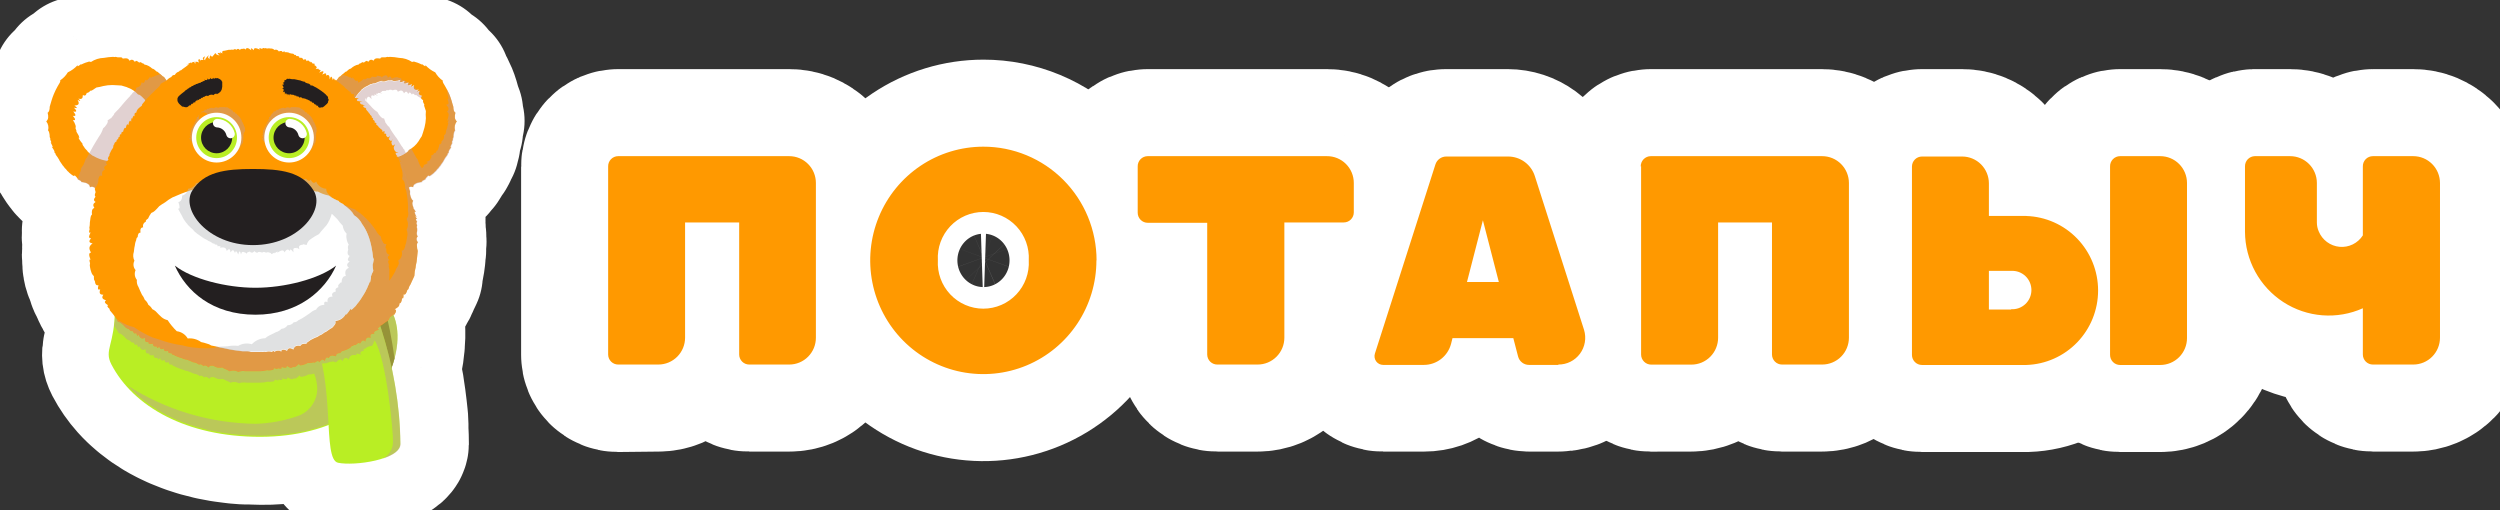
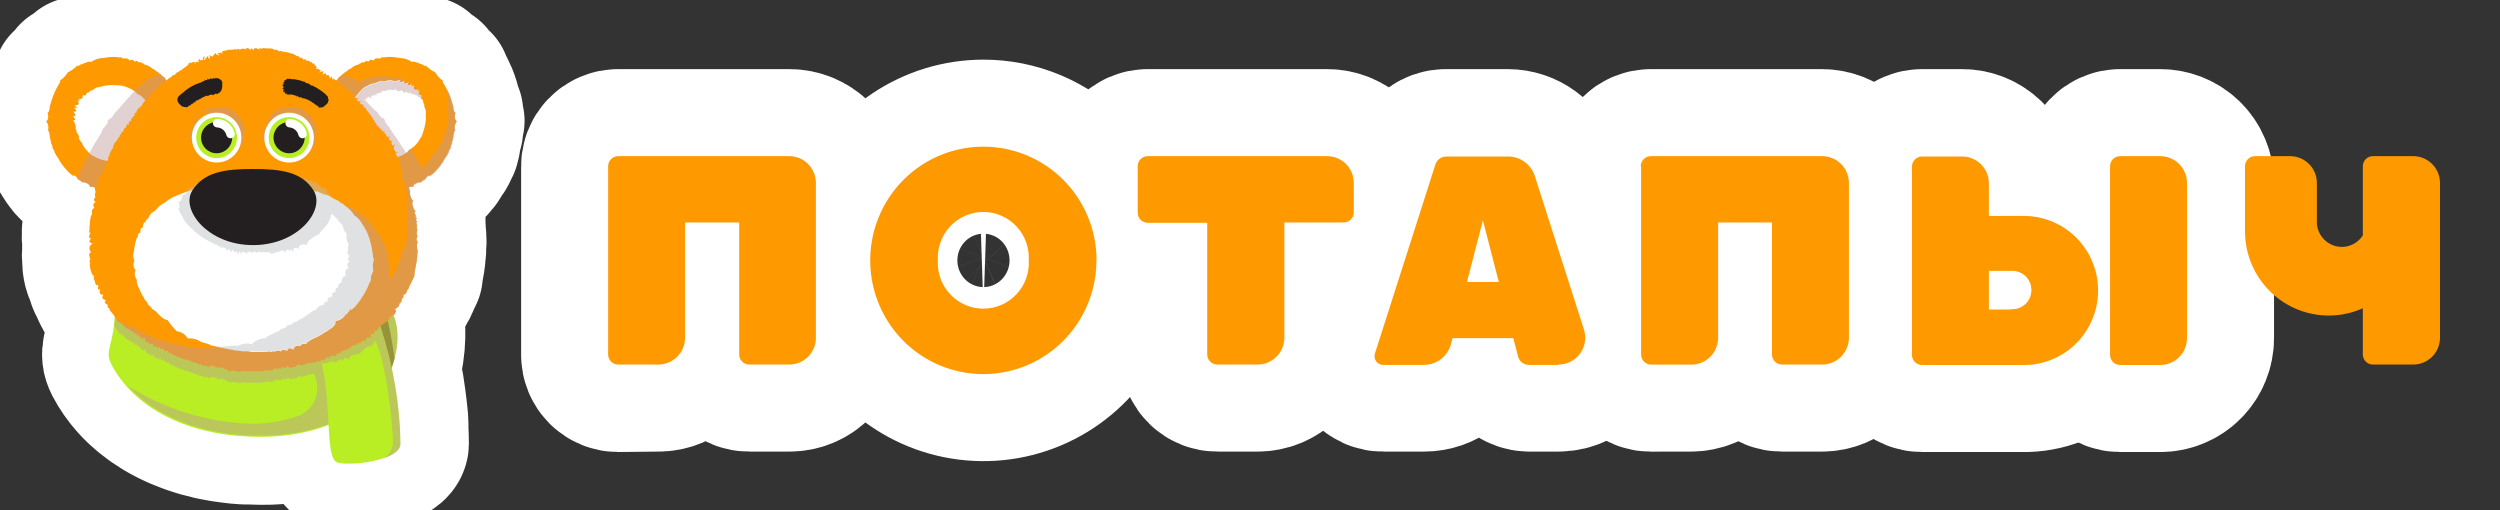
<svg xmlns="http://www.w3.org/2000/svg" width="240" height="49" viewBox="0 0 240 49" fill="none">
  <rect x="0" y="0" width="240" height="49" fill="#333333" stroke="none" />
  <g clip-path="url(#clip0_69_93)">
    <path d="M43.859 11.605C43.758 11.515 43.692 11.392 43.672 11.257C43.663 11.095 43.681 10.933 43.727 10.778C43.691 10.754 43.66 10.724 43.637 10.688C43.613 10.652 43.597 10.611 43.589 10.569C43.555 10.451 43.534 10.33 43.527 10.207C43.472 10.041 43.416 9.825 43.354 9.616C43.291 9.407 43.217 9.2 43.133 8.998C43.071 8.845 43.001 8.699 42.925 8.553C42.928 8.571 42.928 8.59 42.925 8.608C42.863 8.483 42.815 8.358 42.745 8.24C42.593 7.996 42.434 7.76 42.517 7.683C42.211 7.477 41.958 7.2 41.777 6.877C41.416 6.703 41.096 6.454 40.837 6.147C40.892 6.334 40.768 6.258 40.532 6.07C40.532 6.126 40.415 6.07 40.283 6.001C40.15 5.939 40.011 5.888 39.869 5.848C39.821 5.826 39.769 5.814 39.717 5.814C39.664 5.814 39.612 5.826 39.564 5.848C39.194 5.603 38.763 5.466 38.319 5.451C38.025 5.399 37.727 5.369 37.427 5.361C37.353 5.382 37.274 5.382 37.199 5.361L36.978 5.403C36.868 5.39 36.756 5.39 36.646 5.403C36.563 5.403 36.514 5.458 36.521 5.514C36.141 5.458 35.961 5.514 35.878 5.716C35.65 5.563 35.519 5.597 35.339 5.841C35.27 5.674 35.145 5.716 34.91 5.931C34.91 5.799 34.779 5.848 34.585 5.994C34.585 5.945 34.516 5.994 34.433 6.091C34.287 6.11 34.146 6.157 34.018 6.23C33.898 6.297 33.786 6.379 33.686 6.474C33.514 6.53 33.361 6.633 33.243 6.773C33.243 6.731 33.133 6.807 32.967 6.96L32.918 7.002C32.863 7.044 32.801 7.106 32.732 7.169L32.642 7.231C32.642 7.231 32.593 7.231 32.586 7.231L32.414 7.468C32.372 7.433 32.337 7.468 32.303 7.517C32.213 7.273 32.151 7.245 32.102 7.482C32.04 7.273 31.992 7.162 31.943 7.148C31.895 7.134 31.846 7.218 31.791 7.405C31.791 7.016 31.68 6.912 31.438 7.051C31.501 6.786 31.397 6.773 31.072 6.946C31.3 6.578 31.217 6.543 30.774 6.759C30.989 6.564 30.968 6.48 30.705 6.467C30.837 6.39 30.705 6.376 30.436 6.397C30.546 6.307 30.567 6.244 30.526 6.202C30.419 6.18 30.307 6.2 30.214 6.258C30.284 6.119 30.166 6.056 30.062 6.126C29.917 5.917 29.772 5.848 29.841 6.015L29.737 5.903C29.64 5.764 29.544 5.73 29.433 5.841C29.378 5.639 29.288 5.604 29.149 5.73C29.073 5.507 28.963 5.465 28.762 5.542C28.762 5.382 28.672 5.347 28.458 5.361C28.458 5.264 28.416 5.236 28.264 5.236C28.264 5.166 28.154 5.125 28.022 5.104C28.23 5.166 28.14 5.145 27.787 5.104C27.863 5.104 27.669 5.006 27.331 5.02C27.4 4.923 27.331 4.916 27.151 5.02C27.102 4.874 26.971 4.84 26.784 4.937C26.745 4.866 26.68 4.812 26.604 4.787C26.527 4.761 26.443 4.765 26.369 4.798C26.324 4.75 26.269 4.714 26.208 4.691C26.147 4.668 26.081 4.659 26.017 4.666C25.898 4.637 25.775 4.637 25.657 4.666C25.505 4.61 25.429 4.589 25.498 4.666C25.277 4.582 25.159 4.582 25.228 4.721C24.945 4.582 24.848 4.582 24.972 4.77C24.557 4.582 24.384 4.575 24.384 4.833C24.136 4.575 24.059 4.575 24.149 4.833C23.824 4.568 23.665 4.561 23.582 4.784C23.582 4.673 23.458 4.645 23.278 4.707C23.278 4.659 23.16 4.707 23.029 4.791C22.932 4.659 22.822 4.673 22.711 4.791C22.628 4.693 22.545 4.707 22.4 4.791C22.326 4.762 22.245 4.762 22.172 4.791C21.999 4.791 21.902 4.791 21.971 4.791L21.604 4.923C21.404 4.923 21.3 4.999 21.383 5.194C21.1 5.034 21.023 5.027 21.224 5.194C20.892 5.09 20.83 5.138 21.1 5.396C20.823 5.326 20.705 5.257 20.74 5.145C20.629 5.229 20.574 5.291 20.581 5.333C20.588 5.375 20.456 5.333 20.463 5.493C20.228 5.493 20.194 5.431 20.332 5.243C20.125 5.5 20.083 5.646 20.249 5.702C19.993 5.702 19.945 5.597 20.076 5.354C19.793 5.632 19.696 5.764 19.723 5.855C19.599 5.799 19.585 5.702 19.723 5.472C19.488 5.563 19.44 5.667 19.557 5.834C19.302 5.792 19.205 5.834 19.267 5.966C19.212 5.883 19.191 5.834 19.267 5.75C19.059 5.75 19.046 5.827 19.163 6.07C18.99 5.987 18.88 5.966 18.797 6.07C18.832 6.117 18.86 6.168 18.88 6.223C18.842 6.184 18.8 6.149 18.755 6.119C18.733 6.16 18.716 6.205 18.707 6.251C18.702 6.2 18.702 6.149 18.707 6.098C18.596 6.042 18.492 6.098 18.368 6.237C18.479 6.063 18.32 6.119 17.884 6.397C18.278 6.195 18.264 6.258 17.884 6.536L17.573 6.745C17.711 6.64 17.573 6.745 17.386 6.905C17.386 6.842 17.282 6.905 17.22 7.002C17.048 7.052 16.902 7.166 16.812 7.322C16.632 7.322 16.528 7.412 16.487 7.53C16.303 7.597 16.142 7.715 16.023 7.871L15.982 7.649L15.774 7.357C15.774 7.357 15.774 7.357 15.719 7.357L15.629 7.294C15.56 7.231 15.498 7.169 15.443 7.127L15.394 7.085C15.228 6.932 15.131 6.856 15.118 6.898C15.001 6.759 14.847 6.655 14.675 6.599C14.575 6.504 14.463 6.422 14.343 6.355C14.215 6.282 14.074 6.235 13.928 6.216C13.845 6.119 13.776 6.07 13.776 6.119C13.582 5.973 13.458 5.924 13.451 6.056C13.216 5.841 13.091 5.799 13.022 5.966C12.842 5.723 12.711 5.688 12.483 5.841C12.379 5.563 12.199 5.563 11.819 5.563C11.819 5.507 11.777 5.472 11.694 5.451C11.584 5.439 11.473 5.439 11.362 5.451L11.141 5.41C11.064 5.43 10.983 5.43 10.906 5.41C10.609 5.418 10.313 5.448 10.021 5.5C9.577 5.514 9.147 5.651 8.776 5.896C8.728 5.875 8.676 5.864 8.624 5.864C8.571 5.864 8.52 5.875 8.472 5.896C8.329 5.935 8.19 5.986 8.057 6.049C7.925 6.112 7.808 6.175 7.808 6.119C7.573 6.307 7.448 6.383 7.503 6.195C7.24 6.485 6.92 6.717 6.563 6.877C6.383 7.2 6.129 7.477 5.823 7.683C5.906 7.76 5.747 7.996 5.595 8.24C5.452 8.483 5.328 8.736 5.221 8.998C5.137 9.2 5.063 9.407 5 9.616C4.938 9.825 4.882 10.041 4.82 10.207C4.82 10.479 4.765 10.708 4.627 10.778C4.723 11.16 4.71 11.396 4.495 11.605C4.597 11.73 4.666 11.88 4.695 12.039C4.724 12.198 4.712 12.362 4.661 12.516C4.727 12.585 4.771 12.672 4.786 12.766C4.815 12.894 4.829 13.025 4.827 13.156C4.882 13.267 4.917 13.378 4.869 13.406C4.979 13.608 5.021 13.733 4.91 13.67C5.118 14.046 5.187 14.233 5.014 14.081C5.256 14.428 5.318 14.56 5.277 14.623C5.401 14.748 5.422 14.797 5.394 14.838C5.534 15.013 5.658 15.199 5.768 15.395C5.726 15.346 5.768 15.45 5.982 15.756C5.906 15.624 5.947 15.687 6.1 15.916C6.1 15.881 6.183 16.006 6.321 16.201C6.272 16.111 6.362 16.201 6.528 16.417C6.528 16.417 6.611 16.486 6.708 16.591C6.816 16.682 6.93 16.768 7.047 16.848C7.144 16.904 7.206 16.91 7.22 16.848C7.379 17.015 7.51 17.147 7.517 17.23L7.683 17.314L7.801 17.376C7.863 17.418 7.877 17.453 7.849 17.481C8.209 17.536 8.389 17.578 8.499 17.696H8.541C8.582 17.696 8.617 17.8 8.658 17.967C8.79 17.884 8.942 17.912 9.163 18.058V18.113C9.205 18.232 9.205 18.357 9.246 18.44C9.17 18.642 9.122 18.795 9.246 18.871C9.059 19.101 9.025 19.24 9.212 19.372C8.963 19.539 8.928 19.692 9.094 19.942C8.859 20.046 8.824 20.248 8.866 20.582C8.755 20.651 8.721 20.853 8.7 21.076C8.666 21.245 8.65 21.417 8.651 21.59C8.603 21.82 8.589 21.973 8.651 21.945C8.555 22.258 8.555 22.39 8.734 22.292C8.541 22.689 8.52 22.863 8.776 22.849C8.534 23.162 8.562 23.287 8.921 23.342C8.562 23.62 8.534 23.836 8.776 24.232C8.534 24.267 8.562 24.483 8.728 24.928C8.596 24.851 8.603 24.99 8.679 25.254C8.645 25.382 8.645 25.516 8.679 25.644C8.707 25.807 8.748 25.968 8.804 26.124C8.849 26.265 8.933 26.39 9.046 26.485C9.046 26.722 9.046 26.902 9.136 26.93C9.17 27.257 9.26 27.417 9.488 27.354C9.391 27.716 9.426 27.848 9.654 27.744C9.537 28.126 9.613 28.265 9.952 28.272C9.765 28.55 9.848 28.682 10.221 28.822C10.007 28.954 10.09 29.086 10.415 29.287C10.27 29.343 10.367 29.475 10.574 29.649C10.512 29.691 10.574 29.774 10.657 29.864C10.74 29.955 10.899 30.163 11.024 30.316C11.024 30.372 11.024 30.421 11.024 30.476C11.024 30.532 11.024 30.692 11.024 30.789V30.991V31.241C11.02 31.306 11.02 31.371 11.024 31.436C10.774 33.348 10.207 33.87 10.795 35.003C11.207 35.786 11.714 36.514 12.303 37.172C12.483 37.374 12.676 37.569 12.87 37.757L13.078 37.951L13.506 38.327L13.762 38.535C13.907 38.654 14.059 38.765 14.212 38.876L14.474 39.064C14.654 39.189 14.841 39.307 15.035 39.425L15.228 39.55C15.484 39.703 15.747 39.849 16.023 39.989L16.259 40.107L16.881 40.399L17.206 40.531L17.801 40.767L18.14 40.892L18.831 41.115L19.108 41.198C19.44 41.289 19.799 41.379 20.118 41.456L20.304 41.497C20.588 41.553 20.878 41.616 21.176 41.664L21.542 41.72L22.282 41.817L22.69 41.866L23.485 41.928H23.852C24.239 41.928 24.64 41.963 25.041 41.963C27.285 41.992 29.514 41.605 31.618 40.823C31.729 42.812 31.846 44.3 32.531 44.418C33.966 44.589 35.42 44.451 36.798 44.014L36.929 43.966L37.089 43.91L37.351 43.806L37.462 43.757C37.573 43.705 37.682 43.647 37.787 43.583L37.863 43.528C37.931 43.487 37.996 43.441 38.057 43.389L38.147 43.312C38.194 43.269 38.238 43.223 38.278 43.173L38.34 43.09C38.379 43.042 38.41 42.988 38.43 42.93C38.444 42.906 38.456 42.88 38.465 42.853C38.495 42.771 38.511 42.684 38.513 42.596C38.513 42.132 38.499 41.669 38.472 41.205C38.472 41.032 38.472 40.851 38.472 40.677C38.472 40.392 38.437 40.1 38.409 39.815C38.382 39.53 38.361 39.37 38.333 39.119C38.306 38.869 38.285 38.64 38.25 38.424C38.216 38.209 38.181 37.93 38.14 37.68C38.098 37.43 38.084 37.263 38.05 37.054C38.015 36.846 37.953 36.526 37.898 36.261L37.794 35.698L37.711 35.309C37.708 35.283 37.708 35.258 37.711 35.232C37.709 35.207 37.709 35.181 37.711 35.156C37.8 34.912 37.877 34.664 37.939 34.412C38.01 34.07 38.061 33.724 38.091 33.376C38.091 33.265 38.091 33.174 38.126 33.077C38.126 32.868 38.167 32.66 38.167 32.472C38.167 32.284 38.167 32.263 38.167 32.159C38.167 32.055 38.167 31.825 38.167 31.665L38.126 31.387C38.106 31.242 38.078 31.098 38.043 30.956C38.046 30.917 38.046 30.877 38.043 30.838C38.028 30.781 38.009 30.726 37.987 30.671C37.966 30.589 37.941 30.508 37.911 30.428V30.358V30.316L37.849 30.157C37.918 30.122 37.96 30.115 37.953 30.157C38.16 29.837 38.195 29.698 37.953 29.621C38.313 29.433 38.43 29.308 38.409 29.065C38.548 29.065 38.631 28.912 38.672 28.536C38.762 28.675 38.81 28.536 38.81 28.189C38.963 28.286 39.073 28.112 39.184 27.744C39.239 27.799 39.301 27.653 39.364 27.417C39.451 27.298 39.521 27.166 39.571 27.027C39.647 26.854 39.737 26.666 39.848 26.436C39.853 26.152 39.895 25.869 39.972 25.595C40.007 25.428 40.035 25.254 40.062 25.088C40.09 24.921 40.104 24.74 40.118 24.573C40.131 24.406 40.118 24.198 40.173 24.038C40.123 23.875 40.095 23.707 40.09 23.537C40.084 23.415 40.126 23.295 40.208 23.203C40.166 23.16 40.134 23.108 40.112 23.052C40.091 22.996 40.081 22.936 40.083 22.876C40.083 22.835 40.083 22.765 40.187 22.661C40.123 22.561 40.089 22.445 40.09 22.327C40.138 22.271 40.09 22.098 40.131 21.91C40.103 21.856 40.086 21.796 40.082 21.735C40.079 21.674 40.088 21.612 40.111 21.555C40.021 21.402 40.007 21.27 40.111 21.242C39.959 21.02 39.945 20.888 40.111 20.964C39.889 20.679 39.862 20.589 40.062 20.776C39.971 20.639 39.906 20.486 39.869 20.325C39.869 20.241 39.903 20.227 39.993 20.283C39.723 19.9 39.654 19.796 39.772 19.9C39.606 19.546 39.62 19.393 39.723 19.205C39.578 19.094 39.502 18.948 39.419 18.558C39.43 18.424 39.43 18.289 39.419 18.155C39.419 18.336 39.371 18.225 39.315 17.933L39.405 17.891C39.453 17.882 39.502 17.882 39.55 17.891C39.597 17.897 39.642 17.913 39.682 17.939L39.73 17.78C39.739 17.75 39.756 17.723 39.779 17.703C39.787 17.698 39.797 17.694 39.806 17.694C39.816 17.694 39.826 17.698 39.834 17.703C39.952 17.578 40.131 17.529 40.526 17.474C40.526 17.474 40.526 17.474 40.526 17.418L40.588 17.369H40.636C40.7 17.329 40.767 17.294 40.837 17.265C40.831 17.242 40.831 17.218 40.837 17.195C40.917 17.083 41.007 16.978 41.106 16.883C41.106 16.973 41.183 16.966 41.279 16.883C41.304 16.87 41.328 16.853 41.349 16.834C41.442 16.769 41.532 16.7 41.618 16.625C41.715 16.521 41.791 16.438 41.798 16.451L41.909 16.319C41.999 16.208 42.04 16.166 42.005 16.236C42.144 16.041 42.241 15.916 42.227 15.951C42.259 15.906 42.289 15.86 42.317 15.812L42.379 15.728C42.381 15.749 42.381 15.77 42.379 15.791L42.607 15.422C42.716 15.227 42.841 15.041 42.981 14.866C42.981 14.831 42.981 14.797 43.022 14.727L43.098 14.651C43.057 14.588 43.098 14.456 43.361 14.108C43.188 14.261 43.257 14.073 43.465 13.698C43.465 13.698 43.416 13.698 43.409 13.698C43.403 13.698 43.409 13.573 43.506 13.42C43.458 13.42 43.506 13.281 43.548 13.17C43.543 13.039 43.557 12.907 43.589 12.78C43.602 12.728 43.618 12.677 43.638 12.627C43.655 12.589 43.681 12.556 43.714 12.53C43.708 12.442 43.708 12.354 43.714 12.266C43.706 12.189 43.706 12.113 43.714 12.036C43.713 11.88 43.764 11.728 43.859 11.605Z" fill="white" stroke="white" stroke-width="13" stroke-linecap="round" stroke-linejoin="round" />
    <path d="M18.79 5.903C18.755 5.855 18.734 5.869 18.714 5.903H18.748H18.79Z" fill="white" stroke="white" stroke-width="13" stroke-linecap="round" stroke-linejoin="round" />
    <path d="M110.18 21.354H115.892V34.029C115.892 34.158 115.918 34.286 115.967 34.404C116.017 34.523 116.089 34.63 116.181 34.72C116.272 34.81 116.381 34.881 116.5 34.928C116.619 34.976 116.746 34.999 116.874 34.996H120.733C121.07 34.996 121.404 34.929 121.715 34.8C122.026 34.67 122.309 34.48 122.547 34.24C122.786 34.001 122.975 33.717 123.103 33.404C123.232 33.091 123.299 32.755 123.299 32.416V21.354H129.004C129.259 21.354 129.504 21.252 129.684 21.07C129.864 20.889 129.965 20.643 129.965 20.387V17.564C129.965 16.882 129.696 16.227 129.216 15.745C128.736 15.262 128.085 14.991 127.407 14.991H110.18C110.051 14.991 109.923 15.017 109.804 15.068C109.685 15.119 109.577 15.193 109.488 15.287C109.398 15.38 109.328 15.491 109.282 15.612C109.235 15.733 109.214 15.863 109.219 15.993V20.422C109.227 20.672 109.333 20.909 109.512 21.083C109.691 21.257 109.931 21.354 110.18 21.354Z" fill="white" stroke="white" stroke-width="16.71" stroke-linecap="round" stroke-linejoin="round" />
    <path d="M63.202 34.996C63.882 34.996 64.535 34.724 65.016 34.24C65.497 33.757 65.768 33.1 65.768 32.416V21.354H70.941V34.029C70.941 34.158 70.966 34.286 71.016 34.404C71.065 34.523 71.138 34.63 71.229 34.72C71.321 34.81 71.429 34.881 71.548 34.928C71.667 34.976 71.795 34.999 71.922 34.996H75.788C76.125 34.996 76.458 34.929 76.769 34.8C77.08 34.67 77.362 34.48 77.6 34.24C77.838 34 78.026 33.716 78.154 33.403C78.283 33.09 78.348 32.755 78.347 32.416V17.564C78.347 16.882 78.078 16.227 77.598 15.745C77.118 15.262 76.467 14.991 75.788 14.991H59.343C59.214 14.991 59.086 15.017 58.967 15.068C58.848 15.119 58.74 15.193 58.651 15.287C58.561 15.38 58.491 15.491 58.445 15.612C58.398 15.733 58.377 15.863 58.382 15.993V34.071C58.382 34.328 58.483 34.573 58.663 34.755C58.844 34.936 59.088 35.038 59.343 35.038L63.202 34.996Z" fill="white" stroke="white" stroke-width="16.71" stroke-linecap="round" stroke-linejoin="round" />
    <path d="M94.412 14.081C92.264 14.081 90.165 14.721 88.379 15.921C86.594 17.121 85.202 18.826 84.38 20.821C83.559 22.816 83.344 25.012 83.764 27.13C84.183 29.247 85.218 31.192 86.737 32.719C88.256 34.245 90.192 35.285 92.298 35.705C94.405 36.125 96.588 35.908 98.572 35.081C100.556 34.254 102.251 32.853 103.443 31.057C104.635 29.261 105.271 27.15 105.27 24.99C105.27 23.557 104.989 22.138 104.443 20.814C103.897 19.489 103.097 18.287 102.089 17.273C101.081 16.26 99.884 15.457 98.567 14.909C97.249 14.361 95.838 14.079 94.412 14.081ZM94.412 29.677C93.216 29.637 92.084 29.121 91.265 28.242C90.447 27.363 90.009 26.193 90.048 24.99C90.015 24.393 90.103 23.796 90.307 23.234C90.511 22.673 90.827 22.159 91.236 21.724C91.644 21.29 92.137 20.944 92.683 20.707C93.229 20.471 93.817 20.349 94.412 20.349C95.007 20.349 95.595 20.471 96.141 20.707C96.688 20.944 97.18 21.29 97.588 21.724C97.997 22.159 98.313 22.673 98.517 23.234C98.721 23.796 98.809 24.393 98.776 24.99C98.815 26.193 98.377 27.363 97.559 28.242C96.741 29.121 95.609 29.637 94.412 29.677Z" fill="white" stroke="white" stroke-width="16.71" stroke-linecap="round" stroke-linejoin="round" />
    <path d="M162.337 34.996C162.674 34.996 163.008 34.929 163.319 34.8C163.631 34.67 163.913 34.48 164.152 34.24C164.39 34.001 164.579 33.717 164.708 33.404C164.837 33.091 164.903 32.755 164.903 32.416V21.354H170.076V34.029C170.076 34.286 170.177 34.532 170.358 34.713C170.538 34.894 170.782 34.996 171.037 34.996H174.896C175.577 34.996 176.229 34.724 176.71 34.24C177.192 33.757 177.462 33.1 177.462 32.416V17.564C177.46 16.881 177.189 16.227 176.708 15.745C176.227 15.262 175.576 14.991 174.896 14.991H158.479C158.223 14.991 157.978 15.093 157.796 15.274C157.615 15.455 157.512 15.701 157.51 15.958V34.036C157.512 34.293 157.615 34.539 157.796 34.72C157.978 34.901 158.223 35.003 158.479 35.003L162.337 34.996Z" fill="white" stroke="white" stroke-width="16.71" stroke-linecap="round" stroke-linejoin="round" />
    <path d="M207.386 14.991H203.527C203.398 14.991 203.27 15.017 203.151 15.068C203.032 15.119 202.924 15.193 202.835 15.287C202.745 15.38 202.675 15.491 202.629 15.612C202.582 15.733 202.561 15.863 202.566 15.993V34.071C202.566 34.328 202.667 34.573 202.847 34.755C203.028 34.936 203.272 35.038 203.527 35.038H207.386C208.066 35.038 208.719 34.766 209.2 34.282C209.681 33.798 209.952 33.142 209.952 32.458V17.564C209.95 16.881 209.679 16.227 209.198 15.745C208.717 15.262 208.065 14.991 207.386 14.991Z" fill="white" stroke="white" stroke-width="16.71" stroke-linecap="round" stroke-linejoin="round" />
    <path d="M146.784 34.996H149.599C150.002 34.996 150.4 34.9 150.76 34.716C151.12 34.532 151.431 34.265 151.668 33.937C151.906 33.608 152.062 33.228 152.126 32.828C152.189 32.427 152.158 32.017 152.033 31.631L147.303 16.869C147.129 16.324 146.787 15.849 146.327 15.511C145.868 15.174 145.313 14.992 144.744 14.991H138.797C138.566 14.992 138.342 15.065 138.156 15.201C137.97 15.337 137.831 15.529 137.759 15.749L131.95 33.904C131.909 34.033 131.899 34.17 131.921 34.303C131.944 34.436 131.998 34.562 132.08 34.669C132.162 34.777 132.268 34.863 132.39 34.919C132.512 34.976 132.646 35.003 132.78 34.996H136.729C137.325 34.996 137.904 34.797 138.375 34.431C138.847 34.065 139.185 33.552 139.336 32.973L139.474 32.423H145.311L145.768 34.175C145.825 34.405 145.955 34.609 146.139 34.758C146.322 34.906 146.549 34.989 146.784 34.996ZM140.83 27.035L142.358 21.11L143.887 27.035H140.83Z" fill="white" stroke="white" stroke-width="16.71" stroke-linecap="round" stroke-linejoin="round" />
    <path d="M194.523 20.693H190.934V17.564C190.932 16.881 190.661 16.227 190.18 15.745C189.699 15.262 189.047 14.991 188.368 14.991H184.509C184.38 14.991 184.252 15.017 184.133 15.068C184.014 15.119 183.906 15.193 183.817 15.287C183.727 15.38 183.657 15.491 183.611 15.612C183.565 15.733 183.543 15.863 183.548 15.993V34.071C183.548 34.328 183.649 34.573 183.829 34.755C184.01 34.936 184.254 35.038 184.509 35.038H194.523C196.371 34.98 198.124 34.201 199.411 32.866C200.698 31.531 201.417 29.745 201.417 27.886C201.417 26.027 200.698 24.241 199.411 22.906C198.124 21.572 196.371 20.793 194.523 20.735V20.693ZM193.071 29.684H190.934V26.005H193.071C193.32 25.99 193.57 26.026 193.806 26.111C194.041 26.197 194.256 26.33 194.439 26.502C194.621 26.674 194.766 26.883 194.865 27.113C194.964 27.344 195.016 27.593 195.016 27.845C195.016 28.096 194.964 28.345 194.865 28.576C194.766 28.807 194.621 29.015 194.439 29.187C194.256 29.359 194.041 29.492 193.806 29.578C193.57 29.663 193.32 29.699 193.071 29.684Z" fill="white" stroke="white" stroke-width="16.71" stroke-linecap="round" stroke-linejoin="round" />
-     <path d="M231.674 14.991H227.801C227.671 14.99 227.542 15.016 227.423 15.066C227.303 15.116 227.195 15.191 227.104 15.284C227.014 15.378 226.943 15.489 226.896 15.61C226.85 15.732 226.828 15.862 226.833 15.993V22.598C226.595 22.969 226.26 23.268 225.865 23.461C225.471 23.654 225.031 23.735 224.593 23.694C224.156 23.653 223.738 23.492 223.386 23.229C223.033 22.966 222.759 22.611 222.593 22.202C222.481 21.941 222.422 21.659 222.42 21.375V17.564C222.419 16.881 222.148 16.227 221.667 15.745C221.186 15.262 220.534 14.991 219.855 14.991H216.459C216.332 14.994 216.206 15.022 216.09 15.074C215.973 15.126 215.868 15.201 215.78 15.294C215.693 15.387 215.625 15.497 215.58 15.617C215.535 15.737 215.514 15.864 215.519 15.993V22.251C215.526 23.595 215.867 24.915 216.509 26.094C217.152 27.272 218.077 28.271 219.2 29C220.323 29.729 221.609 30.165 222.941 30.268C224.274 30.372 225.611 30.14 226.833 29.593V34.029C226.833 34.286 226.934 34.532 227.114 34.713C227.294 34.894 227.539 34.996 227.794 34.996H231.674C232.01 34.996 232.344 34.929 232.655 34.8C232.967 34.67 233.25 34.48 233.488 34.24C233.726 34.001 233.915 33.717 234.044 33.404C234.173 33.091 234.239 32.755 234.239 32.416V17.564C234.237 16.881 233.966 16.227 233.485 15.745C233.004 15.262 232.353 14.991 231.674 14.991Z" fill="white" stroke="white" stroke-width="16.71" stroke-linecap="round" stroke-linejoin="round" />
    <path d="M59.343 14.991H75.768C76.446 14.991 77.097 15.262 77.577 15.745C78.057 16.227 78.326 16.882 78.326 17.564V32.416C78.327 32.755 78.262 33.09 78.134 33.403C78.005 33.716 77.817 34 77.579 34.24C77.342 34.48 77.059 34.67 76.748 34.8C76.438 34.929 76.104 34.996 75.768 34.996H71.922C71.668 34.996 71.423 34.894 71.243 34.713C71.062 34.532 70.961 34.286 70.961 34.029V21.354H65.768V32.416C65.768 33.1 65.497 33.757 65.016 34.24C64.535 34.724 63.882 34.996 63.202 34.996H59.343C59.088 34.996 58.844 34.894 58.663 34.713C58.483 34.532 58.382 34.286 58.382 34.029V15.993C58.377 15.863 58.398 15.733 58.445 15.612C58.491 15.491 58.561 15.38 58.651 15.287C58.74 15.193 58.848 15.119 58.967 15.068C59.086 15.017 59.214 14.991 59.343 14.991ZM157.545 15.958V34.036C157.547 34.293 157.65 34.539 157.831 34.72C158.012 34.901 158.258 35.003 158.513 35.003H162.372C162.709 35.003 163.043 34.936 163.354 34.807C163.665 34.677 163.948 34.487 164.186 34.247C164.425 34.008 164.614 33.724 164.742 33.41C164.871 33.097 164.938 32.762 164.938 32.423V21.354H170.111V34.029C170.111 34.286 170.212 34.532 170.392 34.713C170.572 34.894 170.817 34.996 171.072 34.996H174.931C175.611 34.996 176.264 34.724 176.745 34.24C177.226 33.757 177.497 33.1 177.497 32.416V17.564C177.495 16.881 177.224 16.227 176.743 15.745C176.262 15.262 175.61 14.991 174.931 14.991H158.479C158.349 14.991 158.221 15.017 158.102 15.068C157.982 15.119 157.874 15.193 157.784 15.286C157.694 15.38 157.623 15.49 157.576 15.611C157.529 15.733 157.507 15.863 157.51 15.993L157.545 15.958ZM127.386 14.991H110.18C110.051 14.991 109.923 15.017 109.804 15.068C109.685 15.119 109.577 15.193 109.488 15.287C109.398 15.38 109.328 15.491 109.282 15.612C109.235 15.733 109.214 15.863 109.219 15.993V20.422C109.219 20.678 109.32 20.924 109.5 21.105C109.68 21.287 109.925 21.388 110.18 21.388H115.892V34.029C115.892 34.158 115.918 34.286 115.967 34.404C116.017 34.523 116.089 34.63 116.181 34.72C116.272 34.81 116.381 34.881 116.5 34.928C116.619 34.976 116.746 34.999 116.874 34.996H120.733C121.07 34.996 121.404 34.929 121.715 34.8C122.026 34.67 122.309 34.48 122.547 34.24C122.786 34.001 122.975 33.717 123.103 33.404C123.232 33.091 123.299 32.755 123.299 32.416V21.354H129.004C129.259 21.354 129.504 21.252 129.684 21.07C129.864 20.889 129.965 20.643 129.965 20.387V17.564C129.965 17.224 129.899 16.888 129.769 16.575C129.639 16.261 129.448 15.977 129.209 15.738C128.969 15.498 128.684 15.309 128.371 15.181C128.059 15.053 127.724 14.989 127.386 14.991ZM105.256 24.99C105.257 27.15 104.622 29.261 103.429 31.057C102.237 32.853 100.542 34.254 98.558 35.081C96.574 35.908 94.391 36.125 92.284 35.705C90.178 35.285 88.243 34.245 86.723 32.719C85.204 31.192 84.169 29.247 83.75 27.13C83.33 25.012 83.545 22.816 84.367 20.821C85.188 18.826 86.58 17.121 88.365 15.921C90.151 14.721 92.251 14.081 94.398 14.081C95.825 14.079 97.237 14.359 98.556 14.907C99.874 15.454 101.073 16.257 102.082 17.27C103.092 18.284 103.893 19.487 104.44 20.811C104.987 22.136 105.269 23.556 105.27 24.99H105.256ZM98.762 24.99C98.796 24.393 98.707 23.796 98.503 23.234C98.299 22.673 97.983 22.159 97.575 21.724C97.166 21.29 96.674 20.944 96.128 20.707C95.581 20.471 94.993 20.349 94.398 20.349C93.804 20.349 93.215 20.471 92.669 20.707C92.123 20.944 91.631 21.29 91.222 21.724C90.814 22.159 90.498 22.673 90.293 23.234C90.089 23.796 90.001 24.393 90.035 24.99C90.001 25.587 90.089 26.185 90.293 26.746C90.498 27.308 90.814 27.822 91.222 28.256C91.631 28.691 92.123 29.037 92.669 29.273C93.215 29.51 93.804 29.632 94.398 29.632C94.993 29.632 95.581 29.51 96.128 29.273C96.674 29.037 97.166 28.691 97.575 28.256C97.983 27.822 98.299 27.308 98.503 26.746C98.707 26.185 98.796 25.587 98.762 24.99ZM202.566 15.993V34.071C202.566 34.328 202.667 34.573 202.847 34.755C203.028 34.936 203.272 35.038 203.527 35.038H207.386C208.066 35.038 208.719 34.766 209.2 34.282C209.681 33.798 209.952 33.142 209.952 32.458V17.564C209.95 16.881 209.679 16.227 209.198 15.745C208.717 15.262 208.065 14.991 207.386 14.991H203.527C203.398 14.991 203.27 15.017 203.151 15.068C203.032 15.119 202.924 15.193 202.835 15.287C202.745 15.38 202.675 15.491 202.629 15.612C202.582 15.733 202.561 15.863 202.566 15.993ZM194.523 20.728H190.934V17.599C190.932 16.916 190.661 16.262 190.18 15.779C189.699 15.297 189.047 15.026 188.368 15.026H184.509C184.254 15.026 184.01 15.128 183.829 15.309C183.649 15.491 183.548 15.736 183.548 15.993V34.071C183.548 34.328 183.649 34.573 183.829 34.755C184.01 34.936 184.254 35.038 184.509 35.038H194.523C196.371 34.98 198.124 34.201 199.411 32.866C200.698 31.531 201.417 29.745 201.417 27.886C201.417 26.027 200.698 24.241 199.411 22.906C198.124 21.572 196.371 20.793 194.523 20.735V20.728ZM193.071 29.718H190.934V26.005H193.071C193.32 25.99 193.57 26.026 193.806 26.111C194.041 26.197 194.256 26.33 194.439 26.502C194.621 26.674 194.766 26.883 194.865 27.113C194.964 27.344 195.016 27.593 195.016 27.845C195.016 28.096 194.964 28.345 194.865 28.576C194.766 28.807 194.621 29.015 194.439 29.187C194.256 29.359 194.041 29.492 193.806 29.578C193.57 29.663 193.32 29.699 193.071 29.684V29.718ZM149.599 35.031H146.784C146.543 35.032 146.308 34.952 146.118 34.803C145.927 34.654 145.792 34.446 145.733 34.21L145.277 32.458H139.44L139.302 33.007C139.15 33.587 138.812 34.1 138.341 34.466C137.869 34.832 137.29 35.031 136.694 35.031H132.78C132.649 35.031 132.52 34.999 132.404 34.94C132.287 34.88 132.186 34.793 132.11 34.687C132.033 34.58 131.982 34.457 131.962 34.327C131.941 34.197 131.951 34.064 131.992 33.939L137.801 15.784C137.872 15.564 138.011 15.372 138.197 15.236C138.384 15.1 138.608 15.026 138.838 15.026H144.786C145.355 15.027 145.909 15.209 146.369 15.546C146.829 15.883 147.17 16.359 147.344 16.904L152.068 31.665C152.186 32.052 152.213 32.462 152.144 32.861C152.076 33.259 151.915 33.636 151.674 33.961C151.434 34.285 151.12 34.548 150.76 34.728C150.399 34.908 150.001 35 149.599 34.996V35.031ZM143.887 27.069L142.358 21.145L140.83 27.069H143.887ZM231.674 14.991H227.801C227.671 14.99 227.542 15.016 227.423 15.066C227.303 15.116 227.195 15.191 227.104 15.284C227.014 15.378 226.943 15.489 226.896 15.61C226.85 15.732 226.828 15.862 226.833 15.993V22.598C226.595 22.969 226.26 23.268 225.865 23.461C225.471 23.654 225.031 23.735 224.593 23.694C224.156 23.653 223.739 23.492 223.386 23.229C223.033 22.966 222.759 22.611 222.593 22.202C222.481 21.941 222.422 21.659 222.42 21.375V17.564C222.419 16.881 222.148 16.227 221.667 15.745C221.186 15.262 220.534 14.991 219.855 14.991H216.459C216.332 14.994 216.206 15.022 216.09 15.074C215.973 15.126 215.868 15.201 215.78 15.294C215.693 15.387 215.625 15.497 215.58 15.617C215.535 15.737 215.514 15.864 215.519 15.993V22.251C215.526 23.595 215.867 24.915 216.509 26.094C217.152 27.272 218.077 28.271 219.2 29C220.323 29.729 221.609 30.165 222.941 30.268C224.274 30.372 225.612 30.14 226.833 29.593V34.029C226.833 34.286 226.934 34.532 227.114 34.713C227.294 34.894 227.539 34.996 227.794 34.996H231.674C232.011 34.996 232.344 34.929 232.655 34.8C232.967 34.67 233.25 34.48 233.488 34.24C233.726 34.001 233.915 33.717 234.044 33.404C234.173 33.091 234.239 32.755 234.239 32.416V17.564C234.237 16.881 233.966 16.227 233.485 15.745C233.004 15.262 232.353 14.991 231.674 14.991Z" fill="#FF9900" />
    <path d="M11.024 29.712C11.024 33.105 9.959 33.564 10.692 34.982C12.801 39.043 17.905 41.935 24.959 41.935C32.012 41.935 36.819 38.654 37.877 34.384C38.569 31.686 37.877 30.143 37.13 29.079C35 29.517 11.024 29.712 11.024 29.712Z" fill="#B9EE24" />
    <g style="mix-blend-mode:multiply" opacity="0.45">
      <path d="M37.981 30.859C37.936 30.696 37.883 30.536 37.822 30.379C37.822 30.379 37.822 30.379 37.822 30.337C37.768 30.195 37.705 30.055 37.635 29.92C37.637 29.902 37.637 29.883 37.635 29.864C37.572 29.738 37.503 29.615 37.427 29.496V29.454C37.358 29.336 37.275 29.218 37.199 29.107H37.068H37.012H36.888H36.826H36.667H36.604H36.362L35.671 29.148H35.622H35.291H35.242H34.841C28.292 29.44 11.072 29.579 11.072 29.579C11.075 30.16 11.04 30.741 10.968 31.318L11.079 31.457C11.205 31.623 11.314 31.803 11.404 31.992C11.537 32.016 11.662 32.076 11.764 32.166C11.881 32.27 12.012 32.409 12.151 32.555C12.234 32.623 12.335 32.667 12.441 32.681C12.586 32.854 12.711 32.952 12.787 32.854C12.946 33.126 13.057 33.209 13.14 33.021C13.236 33.362 13.299 33.431 13.354 33.195C13.527 33.584 13.693 33.668 14.004 33.529C13.949 33.856 14.004 33.96 14.357 33.946C14.274 34.099 14.419 34.141 14.765 34.099C14.723 34.294 14.876 34.405 15.124 34.356C15.124 34.537 15.214 34.558 15.36 34.356C15.436 34.614 15.567 34.683 15.802 34.551C15.802 34.801 15.934 34.85 16.217 34.773C16.183 34.961 16.307 35.017 16.577 35.017C16.528 35.107 16.625 35.149 16.798 35.17C16.798 35.225 16.909 35.26 17.026 35.295C17.111 35.337 17.199 35.375 17.289 35.406L17.545 35.483C17.696 35.561 17.86 35.61 18.029 35.629C18.347 35.768 18.541 35.83 18.603 35.872C18.811 35.891 19.008 35.97 19.17 36.102C19.302 36.032 19.426 36.053 19.613 36.241C19.716 36.123 19.875 36.171 20.104 36.366C20.173 36.199 20.304 36.178 20.546 36.213C20.667 36.277 20.791 36.333 20.92 36.38C21.087 36.401 21.257 36.401 21.425 36.38C21.584 36.512 21.853 36.554 22.116 36.741C22.249 36.685 22.394 36.661 22.538 36.671C22.682 36.681 22.821 36.724 22.946 36.797C23.166 36.71 23.406 36.688 23.638 36.734H24.329C24.55 36.734 24.786 36.734 25.021 36.734C25.254 36.731 25.487 36.699 25.712 36.637C25.832 36.668 25.959 36.668 26.079 36.637C26.266 36.637 26.39 36.574 26.376 36.435C26.653 36.54 26.798 36.554 26.701 36.435C27.068 36.526 27.192 36.505 27.068 36.31C27.469 36.456 27.621 36.435 27.6 36.206C27.912 36.442 28.057 36.47 28.209 36.317C28.34 36.407 28.479 36.317 28.783 36.018C28.783 36.227 28.97 36.213 29.391 36.06C29.26 36.143 29.391 36.06 29.634 35.928C29.634 35.983 29.772 35.928 29.938 35.928C30.006 35.892 30.082 35.871 30.159 35.865C30.294 36.202 30.384 36.555 30.429 36.915C30.52 37.56 30.383 38.217 30.042 38.771C29.701 39.325 29.177 39.742 28.561 39.947C27.274 40.395 25.926 40.643 24.564 40.684C20.199 40.639 15.932 39.367 12.248 37.013C14.841 39.898 19.281 41.824 25 41.824C32.047 41.824 36.86 38.542 37.918 34.273C38.216 33.157 38.237 31.985 37.981 30.859ZM34.343 36.623L34.896 33.911C34.959 33.928 35.015 33.965 35.055 34.016C35.131 33.654 35.256 33.557 35.546 33.654C35.563 34.206 35.465 34.755 35.258 35.267C35.05 35.778 34.739 36.24 34.343 36.623ZM35.56 33.411C35.56 33.452 35.56 33.494 35.56 33.536C35.553 33.494 35.553 33.452 35.56 33.411Z" fill="#BD9998" />
    </g>
    <path d="M36.833 29.148C36.833 29.148 36.784 29.148 36.77 29.148C35.747 29.844 35.692 29.475 36.017 29.204C35.965 29.283 35.908 29.358 35.844 29.426L36.999 36.637C37.382 35.935 37.677 35.187 37.877 34.412C37.637 32.637 37.289 30.88 36.833 29.148Z" fill="#969338" />
    <path d="M32.566 23.509C35.498 27.048 38.396 35.003 38.43 42.603C38.43 44.14 34.018 44.752 32.455 44.425C30.892 44.098 32.282 36.776 29.952 32.069C27.621 27.361 26.1 27.076 26.1 27.076L30.429 22.32L32.566 23.509Z" fill="#B9EE24" />
    <g style="mix-blend-mode:multiply" opacity="0.45">
      <path d="M36.715 31.985V31.944L36.618 31.638C36.577 31.519 36.542 31.394 36.501 31.276C36.459 31.158 36.431 31.081 36.404 30.984C36.376 30.887 36.314 30.741 36.273 30.615C36.259 30.57 36.243 30.526 36.224 30.483C35.857 29.439 35.435 28.416 34.959 27.417L33.887 27.633C33.343 27.769 32.791 27.869 32.234 27.931C31.76 28.157 31.226 28.221 30.712 28.112C30.408 28.425 30.18 28.474 30.069 28.314C30.18 28.474 30.069 28.801 29.62 29.1C29.63 29.633 29.473 30.156 29.17 30.595C29.419 31.033 29.675 31.519 29.952 32.069C30.38 32.973 30.7 33.925 30.906 34.906C31.038 34.882 31.173 34.87 31.307 34.871C31.722 34.718 32.054 34.627 32.227 34.801C32.566 34.468 32.739 34.412 32.863 34.676C33.064 34.308 33.216 34.266 33.492 34.523C33.575 34.12 33.769 34.016 34.246 34.106C34.122 33.911 34.246 33.904 34.668 34.05C34.509 33.842 34.613 33.737 34.938 33.661C34.827 33.55 34.938 33.48 35.166 33.411C35.166 33.355 35.256 33.306 35.415 33.265C35.518 33.23 35.625 33.206 35.733 33.195C35.825 33.031 35.901 32.859 35.961 32.681C37.095 34.377 37.773 41.616 37.725 42.415C37.727 42.751 37.635 43.081 37.46 43.367C37.285 43.653 37.035 43.885 36.736 44.035C37.718 43.722 38.458 43.243 38.451 42.645C38.397 39.025 37.812 35.433 36.715 31.985Z" fill="#BD9998" />
    </g>
    <path d="M18.755 5.889C18.721 5.841 18.693 5.855 18.679 5.889C18.691 5.884 18.704 5.881 18.717 5.881C18.73 5.881 18.743 5.884 18.755 5.889Z" fill="#F79720" />
    <path d="M31.342 9.505C31.408 9.357 31.454 9.2 31.48 9.039C31.701 8.629 31.819 8.42 31.874 8.288L32.178 7.892L32.559 7.371C32.559 7.371 32.635 7.371 32.704 7.294C32.773 7.218 32.911 7.099 32.96 7.072C33.126 6.919 33.223 6.842 33.236 6.884C33.444 6.682 33.562 6.599 33.679 6.585C33.779 6.49 33.891 6.408 34.011 6.341C34.139 6.266 34.28 6.217 34.426 6.195C34.509 6.098 34.578 6.049 34.578 6.098C34.779 5.959 34.903 5.91 34.903 6.035C35.145 5.82 35.263 5.778 35.332 5.952C35.512 5.709 35.643 5.674 35.871 5.827C35.954 5.597 36.134 5.563 36.514 5.625C36.514 5.563 36.556 5.528 36.639 5.507C36.752 5.498 36.865 5.498 36.978 5.507L37.192 5.458C37.269 5.484 37.351 5.484 37.427 5.458C37.727 5.468 38.025 5.501 38.319 5.556C38.763 5.567 39.195 5.704 39.564 5.952C39.611 5.927 39.663 5.914 39.717 5.914C39.77 5.914 39.822 5.927 39.869 5.952C40.011 5.988 40.15 6.037 40.283 6.098C40.415 6.168 40.532 6.223 40.532 6.168C40.775 6.362 40.892 6.432 40.837 6.251C41.104 6.543 41.426 6.78 41.784 6.946C41.964 7.27 42.218 7.547 42.524 7.753C42.441 7.829 42.6 8.059 42.752 8.309C42.891 8.545 43.016 8.789 43.126 9.039C43.21 9.242 43.284 9.448 43.347 9.658C43.409 9.867 43.458 10.082 43.52 10.249C43.52 10.527 43.575 10.75 43.721 10.819C43.624 11.209 43.631 11.438 43.852 11.654C43.756 11.773 43.691 11.914 43.661 12.064C43.631 12.214 43.637 12.369 43.679 12.516C43.617 12.584 43.576 12.668 43.562 12.759C43.529 12.889 43.515 13.022 43.52 13.156C43.465 13.267 43.43 13.371 43.472 13.406C43.361 13.608 43.326 13.733 43.43 13.67C43.23 14.046 43.16 14.233 43.333 14.081C43.084 14.428 43.029 14.56 43.071 14.623C42.946 14.748 42.925 14.797 42.953 14.838C42.814 15.013 42.689 15.199 42.58 15.395C42.621 15.346 42.58 15.457 42.358 15.756C42.441 15.624 42.358 15.694 42.248 15.916C42.248 15.881 42.165 16.014 42.019 16.201C42.075 16.111 41.978 16.201 41.812 16.424C41.747 16.471 41.689 16.527 41.639 16.591C41.53 16.687 41.415 16.775 41.293 16.855C41.196 16.91 41.134 16.91 41.12 16.82C40.961 16.994 40.83 17.119 40.823 17.203C40.567 17.328 40.436 17.397 40.491 17.46C40.118 17.515 39.938 17.557 39.799 17.689C39.744 17.689 39.703 17.738 39.64 17.967C39.474 17.863 39.295 17.919 38.949 18.169C38.949 18.009 38.804 18.044 38.506 18.169C38.506 18.086 38.306 18.113 38.078 18.169C38.126 18.169 38.078 18.099 37.988 18.037C37.935 17.902 37.852 17.78 37.745 17.682C37.625 17.501 37.491 17.329 37.344 17.168C37.179 16.923 36.996 16.691 36.798 16.472C36.632 16.215 36.425 15.951 36.21 15.673L32.248 10.583L31.764 9.964C31.666 9.828 31.554 9.702 31.431 9.589C31.411 9.498 31.369 9.45 31.342 9.505Z" fill="#FF9900" />
    <g style="mix-blend-mode:multiply" opacity="0.45">
      <path d="M43.852 11.647C43.631 11.431 43.624 11.202 43.721 10.812C43.575 10.743 43.548 10.52 43.52 10.242C43.458 10.075 43.409 9.86 43.347 9.651C43.284 9.441 43.21 9.235 43.126 9.032C43.064 8.879 42.995 8.733 42.918 8.587C42.918 8.713 42.967 8.789 42.918 8.775C42.987 9.032 42.995 9.095 42.918 8.907C43.057 9.366 43.098 9.603 42.953 9.491C43.119 9.922 43.098 10.061 42.828 10.041C43.105 10.347 43.133 10.486 42.918 10.736C43.133 10.868 43.105 11.084 42.918 11.619C43.112 11.376 43.112 11.445 42.96 11.828C43.084 11.695 43.05 11.876 42.918 12.238C43.001 12.14 42.918 12.328 42.822 12.53C42.838 12.62 42.827 12.714 42.79 12.798C42.753 12.883 42.692 12.954 42.614 13.003C42.645 13.108 42.639 13.22 42.597 13.321C42.556 13.422 42.481 13.506 42.386 13.559C42.396 13.594 42.399 13.631 42.393 13.667C42.388 13.703 42.374 13.737 42.353 13.767C42.333 13.797 42.306 13.822 42.274 13.84C42.243 13.858 42.208 13.869 42.172 13.872C42.17 13.99 42.142 14.107 42.089 14.213C42.047 14.4 41.992 14.498 41.922 14.456C41.853 14.678 41.777 14.755 41.694 14.671C41.591 14.88 41.487 14.936 41.404 14.901C41.404 15.117 41.445 15.214 41.328 15.193C41.328 15.388 41.196 15.457 40.92 15.541C41.169 15.617 41.065 15.707 40.65 15.847C40.754 15.923 40.65 16.034 40.505 16.146C40.446 16.047 40.382 15.951 40.311 15.861C40.219 15.67 40.143 15.472 40.083 15.27C40.035 15.27 39.965 15.137 39.792 14.825L39.599 14.47L39.391 14.094L39.115 13.629L38.804 13.121C38.631 12.888 38.5 12.627 38.416 12.349C38.285 12.244 38.173 12.117 38.084 11.974C37.981 11.821 37.925 11.668 37.987 11.584C37.745 11.417 37.621 11.327 37.663 11.383C37.414 11.091 37.324 10.958 37.337 10.91C37.181 10.768 37.033 10.617 36.895 10.458L36.528 10.027C36.587 9.954 36.671 9.907 36.764 9.895C37.026 9.825 37.054 9.755 36.84 9.7C37.22 9.637 37.351 9.582 37.268 9.498C37.593 9.554 37.683 9.45 37.593 9.109C37.856 9.366 37.932 9.394 37.766 9.178C37.898 9.283 37.96 9.283 37.946 9.123C38.188 9.269 38.347 9.262 38.382 8.998C38.748 9.283 38.942 9.248 39.011 8.998C39.094 9.192 39.267 9.171 39.523 9.06C39.523 9.13 39.661 9.102 39.827 9.06C39.827 9.109 39.717 9.206 39.827 9.206C39.938 9.206 40.124 9.408 40.332 9.401C40.152 9.401 40.208 8.921 40.387 8.838C40.035 8.719 39.938 8.608 39.965 8.518C39.737 8.393 39.633 8.288 39.468 8.198C39.468 8.094 39.357 8.003 39.108 7.906C39.108 7.864 39.046 7.829 38.949 7.802C38.819 7.713 38.663 7.671 38.506 7.683C38.624 7.579 38.506 7.482 38.299 7.475C38.188 7.384 37.946 7.377 37.607 7.544C37.531 7.308 37.427 7.287 37.241 7.468C37.192 7.224 37.061 7.176 36.812 7.294L36.632 7.419C36.632 7.322 36.431 7.287 36.155 7.266C36.245 7.398 36.044 7.426 35.692 7.35C35.643 7.503 35.45 7.551 35.249 7.489C35.131 7.635 35.007 7.663 34.931 7.586C34.768 7.718 34.594 7.837 34.412 7.941C34.375 7.869 34.345 7.795 34.322 7.718C34.191 7.843 34.059 7.718 33.845 7.398C33.845 7.579 33.762 7.551 33.603 7.398C33.603 7.482 33.465 7.398 33.326 7.308C33.23 7.295 33.136 7.265 33.05 7.218L32.918 7.169C32.836 7.231 32.757 7.298 32.683 7.371C32.614 7.426 32.552 7.468 32.538 7.447L32.158 7.968L31.853 8.365C31.798 8.497 31.68 8.706 31.459 9.116C31.438 9.272 31.394 9.425 31.328 9.568C31.328 9.533 31.397 9.568 31.452 9.7C31.575 9.814 31.686 9.939 31.784 10.075L32.268 10.694L36.231 15.784L36.286 15.854C36.299 15.869 36.316 15.881 36.335 15.888L36.418 16.027C36.556 16.208 36.687 16.389 36.805 16.556C36.922 16.723 36.992 16.758 36.978 16.764L37.116 16.931V16.966L37.337 17.265C37.448 17.39 37.545 17.508 37.628 17.62C37.663 17.675 37.711 17.731 37.739 17.78L37.828 17.884C37.876 17.937 37.917 17.996 37.953 18.058C37.981 18.062 38.009 18.069 38.036 18.079C38.112 18.127 38.154 18.162 38.147 18.19C38.242 18.166 38.339 18.15 38.437 18.141C38.513 18.141 38.562 18.141 38.575 18.197C38.68 18.141 38.792 18.099 38.907 18.072C38.97 18.072 38.997 18.072 39.011 18.127C39.015 18.143 39.015 18.16 39.011 18.176L39.129 18.093L39.322 17.974L39.405 17.939C39.453 17.93 39.503 17.93 39.55 17.939C39.597 17.945 39.642 17.962 39.682 17.988C39.695 17.895 39.731 17.807 39.786 17.731C39.794 17.725 39.803 17.722 39.813 17.722C39.823 17.722 39.833 17.725 39.841 17.731C39.959 17.599 40.138 17.557 40.532 17.502C40.532 17.46 40.532 17.418 40.629 17.362L40.864 17.244C40.864 17.161 41.003 17.036 41.162 16.862C41.162 16.952 41.238 16.952 41.335 16.897C41.456 16.817 41.572 16.729 41.681 16.632C41.73 16.569 41.788 16.513 41.853 16.465C42.019 16.257 42.116 16.152 42.061 16.243C42.206 16.055 42.296 15.923 42.289 15.958C42.434 15.735 42.483 15.666 42.4 15.798C42.593 15.499 42.663 15.388 42.621 15.436C42.73 15.241 42.855 15.055 42.995 14.88C42.995 14.838 42.995 14.79 43.112 14.665C43.071 14.602 43.112 14.47 43.375 14.122C43.202 14.275 43.271 14.087 43.472 13.712C43.368 13.774 43.403 13.649 43.513 13.448C43.472 13.413 43.513 13.309 43.562 13.197C43.556 13.064 43.57 12.931 43.603 12.801C43.617 12.71 43.658 12.625 43.721 12.558C43.664 12.407 43.647 12.245 43.67 12.085C43.693 11.926 43.755 11.775 43.852 11.647Z" fill="#BD9998" />
    </g>
    <g style="mix-blend-mode:multiply" opacity="0.45">
      <path d="M36.826 7.239C36.869 7.203 36.869 7.21 36.826 7.239V7.239Z" fill="#BD9998" />
    </g>
    <path d="M37.663 15.082C37.842 15.082 38.029 15.047 38.188 15.04C38.347 15.033 38.624 14.866 38.589 14.908C39.032 14.658 39.232 14.525 39.225 14.407C39.615 14.212 39.947 13.917 40.187 13.552C40.28 13.387 40.381 13.227 40.491 13.072C40.56 12.85 40.671 12.558 40.754 12.231C40.827 11.944 40.871 11.65 40.885 11.355C40.862 11.124 40.862 10.891 40.885 10.659C40.74 10.256 40.657 10.006 40.754 10.061C40.65 9.888 40.567 9.749 40.622 9.623C40.415 9.498 40.346 9.38 40.512 9.199C40.201 9.137 40.124 8.998 40.291 8.699C40.014 8.886 39.959 8.865 40.194 8.594C39.779 8.706 39.661 8.594 39.751 8.163C39.461 8.414 39.378 8.386 39.557 8.073C39.177 8.295 39.059 8.226 39.225 7.913C38.824 8.108 38.7 8.059 38.838 7.767C38.444 7.962 38.306 7.92 38.444 7.663C38.272 7.731 38.09 7.771 37.905 7.781C37.804 7.792 37.703 7.765 37.621 7.704C37.455 7.704 37.324 7.739 37.296 7.704C37.16 7.736 37.026 7.776 36.895 7.822C36.604 7.822 36.542 7.822 36.736 7.746C36.494 7.786 36.26 7.866 36.044 7.982C35.927 7.982 35.851 7.982 35.636 8.08C35.636 8.038 35.539 8.08 35.166 8.302C35.311 8.198 35.201 8.261 34.869 8.469C34.986 8.407 34.869 8.469 34.675 8.629C34.675 8.685 34.516 8.81 34.398 8.956C34.274 9.105 34.161 9.263 34.059 9.429L33.914 9.707C33.873 9.797 33.824 9.902 33.783 10.006C33.833 10.07 33.879 10.137 33.921 10.207C34.045 10.329 34.142 10.476 34.205 10.639C34.509 10.966 34.791 11.315 35.048 11.682C35.2 11.862 35.367 12.03 35.546 12.182C35.408 12.182 35.47 12.238 35.671 12.384C35.629 12.453 35.761 12.62 35.906 12.787C36.051 12.954 36.106 13.086 36.21 13.253C36.314 13.42 36.418 13.601 36.535 13.816C36.639 13.754 36.846 14.025 37.075 14.359C37.206 14.505 37.358 14.699 37.462 14.838L37.663 15.082Z" fill="white" />
    <g style="mix-blend-mode:multiply" opacity="0.45">
      <path d="M37.932 7.809C38.117 7.799 38.3 7.759 38.472 7.69C38.333 7.948 38.472 7.989 38.866 7.795C38.727 8.087 38.866 8.135 39.253 7.941C39.087 8.254 39.205 8.323 39.585 8.101C39.405 8.414 39.488 8.441 39.779 8.191C39.689 8.601 39.779 8.733 40.221 8.622C39.986 8.893 40.041 8.914 40.318 8.726C40.152 9.025 40.228 9.164 40.539 9.227C40.436 9.345 40.422 9.436 40.484 9.512C40.378 9.401 40.251 9.311 40.111 9.248C39.986 9.123 39.896 9.074 39.855 9.158C39.703 8.97 39.599 8.928 39.55 9.088C39.391 8.845 39.288 8.81 39.191 9.025C39.066 8.747 38.949 8.726 38.783 8.963C38.665 8.65 38.492 8.622 38.188 8.81C38.14 8.587 37.967 8.573 37.683 8.671C37.623 8.632 37.554 8.612 37.483 8.612C37.412 8.612 37.342 8.632 37.282 8.671C37.109 8.629 36.999 8.671 37.082 8.719C36.784 8.719 36.604 8.719 36.66 8.817C36.438 8.817 36.466 8.859 36.701 8.97C36.321 8.9 36.155 8.893 36.293 9.025C36.01 8.942 36.03 9.025 36.293 9.22C35.961 9.039 35.844 9.025 35.961 9.22C35.65 9.081 35.581 9.164 35.671 9.526C35.373 9.151 35.256 9.213 35.152 9.728C35.152 9.324 35.152 9.297 35.048 9.623L35.18 9.749L35.595 10.187C35.778 10.41 35.995 10.602 36.238 10.757C36.308 10.909 36.401 11.05 36.514 11.174C36.639 11.306 36.77 11.403 36.867 11.362C36.964 11.647 37.026 11.786 36.978 11.73C37.192 12.05 37.303 12.168 37.351 12.168C37.483 12.412 37.559 12.53 37.676 12.711C37.725 12.773 37.808 12.898 38.015 13.197C38.015 13.156 38.084 13.288 38.278 13.58C38.278 13.58 38.347 13.691 38.458 13.872C38.512 13.973 38.58 14.067 38.658 14.15C38.727 14.31 38.776 14.386 38.783 14.296C38.828 14.435 38.891 14.569 38.97 14.692L38.569 14.929C38.603 14.887 38.403 14.929 38.167 15.061C37.932 15.193 37.822 15.096 37.642 15.103L37.476 14.887C37.372 14.748 37.22 14.553 37.089 14.407C36.86 14.073 36.653 13.802 36.549 13.865C36.431 13.649 36.328 13.469 36.224 13.302C36.12 13.135 36.017 12.982 35.92 12.836C35.823 12.69 35.643 12.502 35.685 12.432C35.484 12.287 35.422 12.196 35.56 12.231C35.381 12.078 35.214 11.911 35.062 11.73C34.805 11.364 34.523 11.015 34.218 10.687C34.196 10.596 34.15 10.513 34.087 10.444C34.04 10.378 33.989 10.316 33.935 10.256C33.893 10.186 33.847 10.119 33.797 10.055C33.838 9.95 33.887 9.846 33.928 9.755L34.073 9.477C34.175 9.312 34.288 9.154 34.412 9.005C34.53 8.859 34.661 8.733 34.689 8.678C34.896 8.532 35 8.455 34.882 8.518C35.214 8.309 35.325 8.247 35.18 8.351C35.553 8.135 35.664 8.087 35.65 8.128C35.864 8.017 35.941 8.003 36.058 8.031C36.274 7.915 36.508 7.835 36.75 7.795C36.556 7.871 36.618 7.892 36.909 7.871C37.04 7.825 37.174 7.785 37.31 7.753C37.31 7.788 37.469 7.753 37.635 7.753C37.723 7.81 37.83 7.83 37.932 7.809Z" fill="#BD9998" />
    </g>
    <path d="M16.95 9.505C16.88 9.358 16.834 9.201 16.812 9.039C16.591 8.629 16.473 8.42 16.418 8.288L16.113 7.892L15.733 7.371C15.733 7.371 15.657 7.371 15.588 7.294C15.519 7.218 15.373 7.099 15.332 7.072C15.166 6.919 15.069 6.842 15.055 6.884C14.848 6.682 14.73 6.599 14.613 6.585C14.513 6.49 14.401 6.408 14.281 6.341C14.153 6.266 14.012 6.217 13.866 6.195C13.783 6.098 13.714 6.049 13.714 6.098C13.513 5.959 13.389 5.91 13.389 6.035C13.147 5.82 13.029 5.778 12.96 5.952C12.78 5.709 12.649 5.674 12.421 5.827C12.338 5.597 12.158 5.563 11.777 5.625C11.757 5.563 11.757 5.563 11.653 5.507C11.54 5.498 11.427 5.498 11.314 5.507L11.1 5.458C11.023 5.484 10.941 5.484 10.864 5.458C10.565 5.468 10.267 5.501 9.972 5.556C9.528 5.567 9.097 5.704 8.728 5.952C8.681 5.927 8.628 5.914 8.575 5.914C8.522 5.914 8.47 5.927 8.423 5.952C8.281 5.988 8.142 6.037 8.008 6.098C7.877 6.168 7.759 6.223 7.759 6.168C7.517 6.362 7.4 6.432 7.455 6.251C7.188 6.543 6.866 6.78 6.508 6.946C6.323 7.258 6.07 7.522 5.768 7.718C5.851 7.795 5.692 8.024 5.539 8.274C5.399 8.521 5.275 8.777 5.166 9.039C5.082 9.242 5.008 9.448 4.945 9.658C4.882 9.867 4.827 10.082 4.772 10.249C4.772 10.527 4.716 10.75 4.571 10.819C4.668 11.209 4.661 11.438 4.44 11.654C4.535 11.773 4.601 11.914 4.631 12.064C4.661 12.214 4.655 12.369 4.613 12.516C4.675 12.584 4.716 12.668 4.73 12.759C4.763 12.889 4.777 13.022 4.772 13.156C4.827 13.267 4.862 13.371 4.82 13.406C4.931 13.608 4.965 13.733 4.862 13.67C5.062 14.046 5.131 14.233 4.959 14.081C5.207 14.428 5.263 14.56 5.221 14.623C5.346 14.748 5.367 14.797 5.339 14.838C5.478 15.013 5.603 15.199 5.712 15.395C5.671 15.346 5.712 15.457 5.934 15.756C5.851 15.624 5.899 15.694 6.044 15.916C6.044 15.881 6.127 16.014 6.272 16.201C6.217 16.111 6.314 16.201 6.48 16.424C6.545 16.471 6.603 16.527 6.653 16.591C6.762 16.687 6.877 16.775 6.999 16.855C7.095 16.91 7.158 16.91 7.165 16.82C7.331 16.994 7.462 17.119 7.469 17.203C7.725 17.328 7.856 17.397 7.801 17.46C8.174 17.515 8.354 17.557 8.492 17.689C8.548 17.689 8.589 17.738 8.651 17.967C8.817 17.863 8.997 17.919 9.343 18.169C9.343 18.009 9.495 18.044 9.793 18.169C9.793 18.086 9.993 18.113 10.221 18.169C10.173 18.169 10.221 18.099 10.311 18.037C10.364 17.902 10.447 17.78 10.553 17.682C10.674 17.501 10.808 17.329 10.954 17.168C11.12 16.923 11.302 16.691 11.501 16.472C11.667 16.215 11.874 15.951 12.088 15.673L16.051 10.583L16.535 9.964C16.633 9.828 16.744 9.702 16.867 9.589C16.881 9.498 16.922 9.45 16.95 9.505Z" fill="#FF9900" />
    <path d="M14.308 10.43C14.26 10.263 14.184 10.082 14.136 9.936C13.983 9.728 13.859 9.547 13.914 9.575C13.555 9.206 13.382 9.046 13.264 9.081C12.977 8.761 12.613 8.521 12.206 8.386C12.275 8.386 12.012 8.323 11.66 8.212C11.431 8.212 11.12 8.163 10.788 8.163C10.493 8.163 10.198 8.195 9.91 8.261C9.697 8.322 9.48 8.368 9.26 8.4C8.907 8.643 8.693 8.782 8.721 8.678C8.575 8.817 8.465 8.935 8.333 8.914C8.257 9.151 8.167 9.241 7.953 9.123C7.953 9.45 7.856 9.554 7.524 9.47C7.773 9.693 7.766 9.755 7.448 9.589C7.663 9.964 7.559 10.117 7.144 10.131C7.455 10.354 7.455 10.437 7.102 10.34C7.414 10.652 7.379 10.785 7.033 10.701C7.324 11.049 7.303 11.181 6.992 11.118C7.282 11.452 7.275 11.591 6.992 11.522C7.105 11.672 7.192 11.842 7.248 12.022C7.283 12.116 7.283 12.22 7.248 12.314C7.324 12.467 7.358 12.599 7.331 12.634C7.483 12.884 7.566 13.044 7.545 12.996C7.642 13.274 7.635 13.336 7.51 13.17C7.609 13.393 7.745 13.597 7.911 13.774C7.911 13.893 7.953 13.969 8.105 14.143C8.064 14.143 8.14 14.24 8.444 14.553C8.306 14.435 8.389 14.553 8.679 14.79C8.582 14.699 8.679 14.79 8.88 14.943C8.935 14.943 9.094 15.054 9.26 15.13C9.436 15.215 9.619 15.285 9.806 15.339L10.104 15.415L10.422 15.464L10.581 15.283C10.671 15.131 10.791 14.999 10.934 14.894C11.174 14.519 11.437 14.159 11.722 13.816C11.855 13.62 11.975 13.416 12.082 13.204C12.082 13.35 12.151 13.267 12.241 13.037C12.317 13.037 12.448 12.884 12.573 12.704C12.697 12.523 12.808 12.432 12.946 12.293C13.092 12.132 13.247 11.979 13.409 11.835C13.319 11.751 13.534 11.48 13.79 11.139C13.903 10.966 14.025 10.799 14.156 10.639L14.308 10.43Z" fill="white" />
    <g style="mix-blend-mode:multiply" opacity="0.45">
      <path d="M7.497 17.098C7.528 17.02 7.552 16.938 7.566 16.855C7.656 16.653 7.704 16.542 7.669 16.605C7.787 16.305 7.815 16.187 7.725 16.264C7.807 16.116 7.9 15.975 8.001 15.84C8.093 15.649 8.169 15.451 8.23 15.249C8.278 15.249 8.347 15.117 8.52 14.804L8.714 14.449L8.921 14.073L9.198 13.608L9.509 13.1C9.681 12.867 9.812 12.606 9.896 12.328C10.026 12.221 10.138 12.095 10.228 11.953C10.332 11.8 10.387 11.647 10.325 11.563C10.567 11.396 10.692 11.306 10.65 11.362C10.899 11.07 10.989 10.938 10.975 10.889C11.176 10.694 11.273 10.597 11.418 10.437L11.805 9.978L12.102 9.637L12.338 9.38C12.423 9.305 12.497 9.218 12.559 9.123C12.697 9.011 12.759 8.949 12.669 8.963C12.974 8.74 13.133 8.594 13.057 8.434C13.423 8.33 13.555 8.205 13.596 7.899C13.776 8.024 13.859 7.968 13.949 7.663C14.08 7.788 14.212 7.663 14.419 7.343C14.419 7.523 14.509 7.496 14.668 7.343C14.668 7.426 14.806 7.343 14.945 7.252C15.042 7.24 15.135 7.209 15.221 7.162L15.353 7.113C15.435 7.175 15.514 7.242 15.588 7.315C15.657 7.371 15.712 7.412 15.733 7.391L16.113 7.913L16.418 8.309C16.473 8.441 16.591 8.65 16.812 9.06C16.833 9.217 16.877 9.369 16.943 9.512C16.943 9.477 16.874 9.512 16.819 9.644C16.696 9.758 16.585 9.884 16.487 10.02L16.003 10.639L12.04 15.714L11.985 15.784C11.972 15.799 11.955 15.811 11.936 15.819L11.853 15.958C11.715 16.139 11.584 16.319 11.466 16.486C11.348 16.653 11.279 16.688 11.293 16.695L11.155 16.862V16.897L10.934 17.195C10.787 17.357 10.653 17.529 10.533 17.71C10.426 17.808 10.343 17.929 10.29 18.065C10.187 18.127 10.152 18.169 10.201 18.197C9.972 18.148 9.793 18.12 9.772 18.197C9.474 18.051 9.329 18.016 9.322 18.197C9.004 17.947 8.824 17.891 8.631 17.995C8.568 17.766 8.527 17.696 8.472 17.717C8.354 17.585 8.174 17.543 7.78 17.488C7.835 17.425 7.704 17.355 7.448 17.23C7.467 17.188 7.484 17.143 7.497 17.098Z" fill="#BD9998" />
    </g>
    <path d="M32.932 8.059L32.974 8.094C33.043 8.135 33.036 8.128 32.932 8.059Z" fill="#FF9900" />
    <path d="M40.111 23.252C40.069 23.21 40.037 23.16 40.015 23.105C39.994 23.05 39.984 22.991 39.986 22.932C39.986 22.89 39.986 22.814 40.09 22.709C40.026 22.61 39.994 22.494 40 22.376C40.039 22.24 40.053 22.099 40.041 21.959C40.017 21.906 40.005 21.849 40.005 21.792C40.005 21.734 40.017 21.677 40.041 21.625C39.952 21.472 39.938 21.34 40.041 21.312C39.889 21.089 39.876 20.957 40.041 21.034C39.82 20.749 39.792 20.658 39.993 20.846C39.902 20.708 39.837 20.555 39.799 20.394C39.799 20.311 39.799 20.297 39.924 20.352C39.654 19.963 39.585 19.866 39.703 19.97C39.537 19.608 39.55 19.455 39.654 19.275C39.509 19.163 39.433 19.017 39.35 18.628C39.361 18.494 39.361 18.359 39.35 18.225C39.35 18.419 39.301 18.28 39.232 17.926C39.232 18.03 39.232 17.926 39.17 17.731C39.124 17.663 39.098 17.584 39.094 17.502C38.997 17.286 38.949 17.147 38.97 17.154C38.866 16.876 38.838 16.75 38.9 16.744C38.776 16.549 38.734 16.472 38.824 16.535C38.638 16.271 38.589 16.152 38.727 16.208C38.569 16.062 38.548 15.972 38.727 15.909C38.465 15.805 38.403 15.701 38.624 15.735C38.299 15.513 38.25 15.422 38.548 15.589C38.147 15.242 38.098 15.151 38.472 15.415C38.05 15.005 37.96 14.88 38.209 15.019C38.036 14.908 37.974 14.811 37.987 14.665C38.078 14.69 38.174 14.69 38.264 14.665C38.175 14.656 38.088 14.63 38.008 14.588C38.008 14.588 38.008 14.553 38.008 14.532V14.581C37.939 14.528 37.884 14.458 37.847 14.378C37.811 14.298 37.795 14.21 37.801 14.122L37.932 13.837C37.732 14.053 37.628 14.004 37.573 13.698C37.573 13.698 37.628 13.531 37.697 13.302C37.593 13.58 37.517 13.635 37.427 13.413C37.427 13.496 37.365 13.448 37.317 13.316C37.317 13.316 37.317 13.316 37.317 13.274C37.365 13.35 37.386 13.211 37.407 13.017C37.358 13.128 37.303 13.19 37.241 13.17H37.206C37.206 13.17 37.123 13.1 37.054 13.003C37.089 13.003 37.089 12.933 37.054 12.794C37.054 12.877 36.95 12.864 36.819 12.752C36.834 12.755 36.85 12.755 36.865 12.751C36.88 12.748 36.894 12.74 36.906 12.73C36.918 12.72 36.928 12.708 36.934 12.694C36.94 12.679 36.944 12.664 36.943 12.648C36.943 12.599 36.833 12.599 36.687 12.648C36.736 12.523 36.687 12.419 36.591 12.426C36.508 12.327 36.413 12.241 36.307 12.168C36.39 12.168 36.307 12.085 36.093 11.946C36.21 11.911 36.148 11.821 35.92 11.716C36.044 11.682 35.989 11.591 35.788 11.487C35.871 11.417 35.823 11.348 35.678 11.271C35.719 11.202 35.678 11.125 35.539 11.028C35.535 10.994 35.523 10.962 35.504 10.934C35.484 10.906 35.459 10.884 35.429 10.868C35.311 10.68 35.214 10.562 35.332 10.743C35.124 10.499 35.035 10.36 35.221 10.43C35 10.305 34.917 10.284 34.986 10.367C34.806 10.173 34.82 10.096 35.076 10.145C34.799 10.034 34.668 9.992 34.668 10.02C34.474 9.839 34.516 9.776 34.799 9.783C34.474 9.714 34.343 9.693 34.336 9.714C34.198 9.596 34.239 9.526 34.461 9.429C34.163 9.429 34.059 9.429 33.942 9.269C33.942 9.269 33.983 9.213 33.983 8.991C33.887 9.116 33.769 9.046 33.396 8.713C33.721 8.998 33.762 8.998 33.603 8.713C33.686 8.914 33.603 8.824 33.16 8.476C33.555 8.775 33.465 8.692 33.015 8.351C33.243 8.49 33.14 8.393 32.863 8.17L32.732 8.087C32.822 8.135 32.732 8.038 32.517 7.92C32.517 7.878 32.462 7.809 32.358 7.829C32.303 7.67 32.22 7.593 32.165 7.732C32.075 7.489 32.005 7.454 31.957 7.69C31.902 7.489 31.853 7.377 31.805 7.364C31.757 7.35 31.708 7.433 31.653 7.621C31.653 7.231 31.542 7.12 31.3 7.259C31.362 7.002 31.259 6.988 30.934 7.162C31.155 6.793 31.072 6.759 30.629 6.974C30.844 6.773 30.83 6.696 30.567 6.682C30.698 6.599 30.567 6.592 30.297 6.613C30.408 6.522 30.429 6.46 30.387 6.418C30.339 6.345 30.269 6.289 30.187 6.258C30.256 6.112 30.145 6.049 30.041 6.126C29.889 5.917 29.751 5.848 29.82 6.008L29.737 5.931C29.64 5.792 29.55 5.764 29.433 5.876C29.378 5.667 29.295 5.632 29.149 5.757C29.046 5.563 28.949 5.5 28.748 5.563C28.748 5.41 28.658 5.368 28.437 5.382C28.437 5.291 28.396 5.257 28.243 5.264C28.243 5.187 28.133 5.145 28.001 5.132C28.209 5.194 28.119 5.166 27.766 5.09C27.842 5.09 27.649 4.992 27.31 5.006C27.379 4.909 27.31 4.902 27.13 5.006C27.082 4.867 26.971 4.867 26.764 4.937C26.725 4.865 26.661 4.81 26.584 4.784C26.506 4.758 26.422 4.763 26.349 4.798C26.302 4.75 26.246 4.712 26.184 4.688C26.122 4.664 26.055 4.654 25.989 4.659C25.87 4.634 25.748 4.634 25.629 4.659C25.484 4.603 25.401 4.582 25.477 4.659C25.256 4.582 25.138 4.582 25.201 4.714C24.917 4.582 24.82 4.582 24.952 4.763C24.537 4.575 24.357 4.568 24.364 4.826C24.108 4.568 24.039 4.575 24.122 4.826C23.804 4.561 23.645 4.554 23.555 4.784C23.555 4.673 23.43 4.638 23.25 4.7C23.25 4.659 23.14 4.7 23.001 4.784C22.905 4.652 22.801 4.666 22.683 4.784C22.607 4.687 22.517 4.7 22.379 4.784C22.342 4.768 22.302 4.76 22.261 4.76C22.221 4.76 22.181 4.768 22.144 4.784C21.971 4.784 21.874 4.784 21.943 4.784L21.577 4.867C21.376 4.867 21.273 4.937 21.355 5.132C21.072 4.979 20.996 4.972 21.196 5.132C20.864 5.027 20.802 5.069 21.072 5.326C20.795 5.257 20.678 5.194 20.712 5.083C20.602 5.159 20.546 5.222 20.553 5.271C20.56 5.319 20.429 5.271 20.436 5.424C20.201 5.424 20.166 5.368 20.304 5.173C20.097 5.431 20.055 5.584 20.221 5.632C19.965 5.632 19.917 5.528 20.048 5.285C19.765 5.563 19.661 5.702 19.696 5.785C19.571 5.736 19.557 5.639 19.696 5.403C19.461 5.5 19.419 5.604 19.537 5.764C19.274 5.723 19.177 5.764 19.246 5.896C19.191 5.82 19.163 5.764 19.212 5.688C18.997 5.688 18.99 5.764 19.108 6.008C18.935 5.917 18.817 5.896 18.741 5.973C18.774 6.021 18.802 6.072 18.824 6.126C18.787 6.087 18.745 6.052 18.7 6.022C18.687 6.053 18.678 6.086 18.672 6.119C18.672 6.049 18.672 6.001 18.672 5.966C18.555 5.91 18.451 5.966 18.333 6.098C18.444 5.924 18.285 5.987 17.849 6.265C18.236 6.056 18.223 6.119 17.849 6.397L17.545 6.613C17.676 6.501 17.545 6.613 17.351 6.773C17.351 6.71 17.248 6.773 17.185 6.87C17.1 6.893 17.021 6.933 16.952 6.988C16.883 7.043 16.826 7.112 16.784 7.19C16.598 7.19 16.494 7.28 16.452 7.391C16.269 7.463 16.109 7.583 15.989 7.739C15.793 7.834 15.601 7.938 15.415 8.052C15.404 8.143 15.359 8.228 15.29 8.288C15.189 8.399 15.08 8.504 14.965 8.601L14.71 8.859C14.578 8.984 14.495 9.067 14.523 9.032C14.288 9.29 14.156 9.422 14.232 9.331L14.032 9.554C13.679 9.957 13.555 10.103 13.645 10.124C13.498 10.229 13.359 10.345 13.23 10.472C13.152 10.579 13.097 10.703 13.07 10.833C12.939 10.791 12.898 10.882 12.912 11.181C12.856 11.042 12.78 11.104 12.69 11.41C12.649 11.257 12.593 11.341 12.586 11.695C12.483 11.473 12.393 11.598 12.317 12.029C12.22 11.835 12.144 11.946 12.075 12.3C11.971 12.203 11.881 12.349 11.805 12.683C11.722 12.592 11.653 12.683 11.632 12.912C11.535 12.843 11.487 12.912 11.487 13.135C11.39 13.135 11.342 13.211 11.348 13.343C11.295 13.355 11.248 13.387 11.218 13.432C11.187 13.477 11.174 13.533 11.183 13.587C11.12 13.604 11.064 13.64 11.024 13.692C10.984 13.743 10.962 13.807 10.961 13.872C10.899 13.872 10.871 14.018 10.857 14.185C10.756 14.309 10.672 14.447 10.609 14.595C10.539 14.72 10.484 14.845 10.512 14.915C10.367 15.117 10.297 15.256 10.422 15.318C10.173 15.541 10.111 15.687 10.297 15.812C9.986 15.958 9.924 16.083 10.09 16.299C9.813 16.375 9.758 16.542 9.813 16.883C9.613 16.813 9.523 16.883 9.44 17.189C9.44 17.098 9.44 17.189 9.44 17.432C9.44 17.432 9.398 17.494 9.378 17.641C9.331 17.71 9.291 17.785 9.26 17.863C9.212 17.947 9.156 18.03 9.094 18.12C9.116 18.231 9.144 18.34 9.177 18.447C9.101 18.649 9.053 18.809 9.177 18.878C8.99 19.108 8.956 19.254 9.177 19.386C8.928 19.553 8.893 19.706 9.059 19.956C8.824 20.06 8.79 20.262 8.831 20.596C8.721 20.665 8.686 20.867 8.665 21.089C8.631 21.261 8.615 21.436 8.617 21.611C8.568 21.833 8.555 21.986 8.617 21.959C8.52 22.271 8.52 22.404 8.7 22.306C8.506 22.709 8.485 22.876 8.741 22.863C8.499 23.175 8.527 23.301 8.887 23.363C8.527 23.641 8.499 23.857 8.741 24.246C8.499 24.281 8.527 24.503 8.693 24.942C8.562 24.865 8.568 25.004 8.645 25.268C8.61 25.398 8.61 25.535 8.645 25.665C8.671 25.826 8.713 25.984 8.769 26.137C8.813 26.281 8.897 26.409 9.011 26.506C9.011 26.742 9.011 26.923 9.101 26.951C9.136 27.278 9.225 27.438 9.454 27.375C9.357 27.737 9.391 27.869 9.62 27.771C9.502 28.147 9.578 28.293 9.924 28.293C9.73 28.571 9.813 28.71 10.187 28.842C9.972 28.974 10.062 29.107 10.38 29.308C10.235 29.371 10.332 29.496 10.539 29.677C10.484 29.677 10.539 29.802 10.629 29.892C10.719 29.983 10.878 30.198 11.003 30.358C11.132 30.523 11.241 30.703 11.328 30.894C11.463 30.917 11.588 30.98 11.687 31.074C11.827 31.191 11.956 31.319 12.075 31.457C12.159 31.524 12.259 31.567 12.365 31.582C12.51 31.756 12.635 31.853 12.711 31.756C12.87 32.027 12.981 32.11 13.064 31.923C13.16 32.263 13.23 32.333 13.285 32.103C13.458 32.486 13.617 32.576 13.928 32.43C13.873 32.757 13.963 32.861 14.281 32.847C14.198 33.007 14.35 33.042 14.689 33C14.647 33.195 14.806 33.306 15.055 33.258C15.055 33.438 15.138 33.459 15.284 33.258C15.36 33.515 15.491 33.584 15.726 33.452C15.726 33.703 15.857 33.751 16.148 33.682C16.107 33.863 16.231 33.918 16.501 33.918C16.452 34.009 16.549 34.05 16.729 34.071C16.729 34.127 16.833 34.162 16.95 34.203L17.213 34.308L17.469 34.384C17.62 34.468 17.788 34.517 17.96 34.53C18.278 34.669 18.472 34.732 18.527 34.773C18.736 34.793 18.935 34.873 19.101 35.003C19.225 34.933 19.35 34.954 19.537 35.149C19.64 35.024 19.799 35.072 20.035 35.274C20.097 35.1 20.228 35.08 20.47 35.114C20.591 35.179 20.715 35.235 20.844 35.281C21.011 35.306 21.181 35.306 21.349 35.281C21.508 35.413 21.777 35.455 22.04 35.643C22.173 35.587 22.318 35.563 22.462 35.572C22.605 35.582 22.745 35.625 22.87 35.698C23.091 35.615 23.33 35.593 23.561 35.636H24.253H24.945C25.179 35.636 25.411 35.603 25.636 35.538C25.757 35.565 25.882 35.565 26.003 35.538C26.189 35.538 26.314 35.469 26.3 35.337C26.577 35.434 26.722 35.455 26.625 35.337C26.992 35.427 27.123 35.399 26.992 35.212C27.4 35.351 27.545 35.33 27.524 35.1C27.835 35.337 27.981 35.364 28.133 35.212C28.264 35.302 28.402 35.212 28.714 34.913C28.714 35.121 28.9 35.114 29.315 34.954C29.191 35.038 29.315 34.954 29.564 34.829C29.564 34.878 29.703 34.829 29.869 34.829C30.035 34.829 30.138 34.718 30.207 34.829C30.429 34.635 30.567 34.586 30.643 34.773C30.864 34.488 31.017 34.433 31.169 34.655C31.273 34.301 31.376 34.224 31.563 34.384C31.667 34.106 31.853 34.078 32.255 34.196C32.255 33.974 32.365 33.897 32.683 33.89C32.683 33.772 32.794 33.717 33.022 33.654C33.178 33.614 33.327 33.55 33.465 33.466C33.52 33.45 33.572 33.423 33.616 33.386C33.66 33.349 33.696 33.303 33.721 33.251C33.935 33.153 34.08 33.077 34.129 33.133C34.357 32.917 34.481 32.834 34.55 33C34.744 32.667 34.876 32.583 35.062 32.785C35.138 32.409 35.27 32.319 35.581 32.437C35.498 32.131 35.581 32.041 35.934 32.027C35.844 31.846 35.996 31.749 36.376 31.651C36.21 31.568 36.266 31.478 36.487 31.346C36.383 31.346 36.487 31.269 36.715 31.172C36.681 31.172 36.764 31.095 36.895 31.026C36.998 30.933 37.115 30.855 37.241 30.796C37.358 30.615 37.434 30.483 37.4 30.476C37.69 30.254 37.856 30.143 37.849 30.226C38.057 29.899 38.084 29.767 37.884 29.684C38.236 29.503 38.361 29.378 38.34 29.127C38.479 29.127 38.562 28.974 38.603 28.599C38.693 28.738 38.741 28.634 38.741 28.251C38.894 28.349 39.004 28.182 39.115 27.806C39.17 27.862 39.232 27.716 39.295 27.486C39.38 27.363 39.45 27.23 39.502 27.09C39.578 26.916 39.668 26.729 39.779 26.492C39.784 26.21 39.826 25.929 39.903 25.658C39.903 25.491 39.965 25.317 39.993 25.143C40.021 24.969 40.035 24.802 40.048 24.636C40.062 24.469 40.09 24.26 40.104 24.093C40.052 23.934 40.026 23.767 40.028 23.599C40.017 23.539 40.019 23.477 40.033 23.417C40.048 23.357 40.074 23.301 40.111 23.252Z" fill="#FF9900" />
    <path d="M18.755 5.938C18.721 5.889 18.693 5.896 18.679 5.938H18.755Z" fill="#FF9900" />
    <g style="mix-blend-mode:multiply" opacity="0.45">
      <path d="M38.354 15.471C38.417 15.651 38.459 15.838 38.479 16.027C38.653 16.393 38.697 16.808 38.603 17.203C38.831 17.355 38.887 17.62 38.907 18.141C38.983 18.141 39.025 18.426 39.066 18.691C39.108 18.955 39.129 19.226 39.156 19.497C39.18 19.747 39.18 19.998 39.156 20.248C39.2 20.379 39.211 20.519 39.19 20.656C39.168 20.793 39.114 20.922 39.032 21.034C39.118 21.189 39.164 21.364 39.164 21.541C39.164 21.719 39.118 21.894 39.032 22.049C39.134 22.286 39.149 22.553 39.073 22.8L39.011 23.182C38.995 23.292 38.965 23.4 38.921 23.502C38.859 23.829 38.79 24.079 38.548 24.058C38.611 24.235 38.613 24.427 38.552 24.604C38.492 24.781 38.373 24.932 38.216 25.032C38.368 25.261 38.257 25.484 38.015 25.825C38.015 25.922 37.911 26.137 37.78 26.346L37.586 26.652C37.517 26.756 37.448 26.854 37.372 26.951C37.372 26.819 37.372 26.68 37.372 26.541C37.372 26.402 37.372 26.27 37.372 26.158C37.372 26.047 37.372 25.852 37.372 25.838C37.303 25.574 37.289 25.435 37.372 25.47C37.234 25.15 37.213 25.011 37.372 24.976C37.185 24.754 37.185 24.636 37.407 24.476C37.109 24.358 37.04 24.204 37.095 23.843C36.971 23.898 36.978 23.746 37.095 23.419C36.902 23.474 36.798 23.363 36.715 23.148C36.627 23.021 36.576 22.871 36.57 22.716C36.366 22.563 36.203 22.363 36.093 22.132C35.941 21.904 35.777 21.683 35.602 21.472C35.434 21.264 35.251 21.069 35.055 20.888C34.886 20.725 34.709 20.572 34.523 20.429C34.246 20.255 34.032 20.123 34.177 20.137C33.81 20.025 33.458 19.871 33.126 19.678C33.036 19.747 32.96 19.741 32.697 19.49C32.891 19.733 32.877 19.789 32.697 19.65C32.835 19.984 32.801 20.123 32.656 20.102C32.725 20.394 32.697 20.498 32.656 20.366C32.656 20.7 32.614 20.804 32.711 20.582C32.538 21.055 32.49 21.201 32.815 20.853C32.414 21.423 32.379 21.493 32.815 20.985C32.317 21.68 32.261 21.875 32.946 21.896C32.74 21.964 32.545 22.06 32.365 22.181C32.248 22.265 32.164 22.388 32.13 22.529C32.13 22.675 32.13 22.855 32.047 23.064C32.005 22.89 31.93 22.828 31.84 22.89C31.701 23.065 31.593 23.263 31.521 23.474C31.625 23.287 31.68 23.224 31.68 23.259C31.691 23.4 31.665 23.541 31.604 23.669C31.604 23.551 31.556 23.746 31.459 23.968C31.459 24.024 31.397 24.107 31.362 24.191L31.259 24.427L31.093 24.782C30.823 25.317 30.643 25.679 30.401 26.172C30.27 26.402 30.055 26.763 29.813 27.16C29.571 27.556 29.364 27.855 29.122 28.189C28.88 28.523 28.645 28.828 28.43 29.065C28.174 29.378 27.894 29.67 27.593 29.941C27.261 30.323 26.957 30.602 26.535 31.012C26.501 31.012 26.349 31.109 26.196 31.234C26.09 31.308 25.979 31.375 25.864 31.436C25.529 31.732 25.136 31.955 24.709 32.09C24.34 32.38 23.93 32.615 23.492 32.785C23.492 32.785 23.299 32.827 23.14 32.868C22.981 32.91 22.905 32.91 22.891 32.868C22.217 33.181 21.471 33.306 20.733 33.23C20.864 33.39 20.429 33.425 19.965 33.431C19.772 33.431 19.557 33.431 19.35 33.431L18.741 33.376C18.327 33.346 17.916 33.271 17.517 33.153C16.929 33.071 16.349 32.941 15.781 32.764L15.228 32.576C15.014 32.507 14.82 32.444 14.654 32.402C14.022 32.127 13.418 31.792 12.849 31.401C12.354 31.293 11.885 31.09 11.466 30.803C11.466 30.803 11.307 30.706 11.196 30.629C11.238 30.706 11.286 30.789 11.328 30.88C11.463 30.903 11.588 30.966 11.687 31.06C11.827 31.177 11.956 31.305 12.075 31.443C12.159 31.51 12.259 31.553 12.365 31.568C12.51 31.742 12.635 31.839 12.711 31.742C12.87 32.013 12.981 32.096 13.064 31.909C13.16 32.249 13.23 32.319 13.285 32.09C13.458 32.472 13.617 32.562 13.928 32.416C13.873 32.743 13.963 32.847 14.281 32.834C14.198 32.993 14.35 33.028 14.689 32.986C14.647 33.181 14.806 33.292 15.055 33.244C15.055 33.425 15.138 33.445 15.284 33.244C15.36 33.501 15.491 33.571 15.726 33.438C15.726 33.689 15.857 33.737 16.148 33.668C16.107 33.849 16.231 33.904 16.501 33.904C16.452 33.995 16.549 34.036 16.729 34.057C16.729 34.113 16.833 34.148 16.95 34.189L17.213 34.294L17.469 34.37C17.62 34.454 17.788 34.503 17.96 34.516C18.278 34.655 18.472 34.718 18.527 34.76C18.736 34.779 18.935 34.859 19.101 34.989C19.225 34.919 19.35 34.94 19.537 35.135C19.64 35.01 19.799 35.059 20.035 35.26C20.097 35.086 20.228 35.066 20.47 35.1C20.591 35.165 20.715 35.221 20.844 35.267C21.011 35.292 21.181 35.292 21.349 35.267C21.508 35.399 21.777 35.441 22.04 35.629C22.173 35.573 22.318 35.549 22.462 35.559C22.605 35.568 22.745 35.611 22.87 35.684C23.091 35.601 23.33 35.579 23.561 35.622H24.253H24.945C25.179 35.622 25.411 35.589 25.636 35.525C25.757 35.551 25.882 35.551 26.003 35.525C26.189 35.525 26.314 35.455 26.3 35.323C26.577 35.42 26.722 35.441 26.625 35.323C26.992 35.413 27.123 35.385 26.992 35.198C27.4 35.337 27.545 35.316 27.524 35.086C27.835 35.323 27.981 35.351 28.133 35.198C28.264 35.288 28.402 35.198 28.714 34.899C28.714 35.107 28.9 35.1 29.315 34.94C29.191 35.024 29.315 34.94 29.564 34.815C29.564 34.864 29.703 34.815 29.869 34.815C30.035 34.815 30.138 34.704 30.207 34.815C30.429 34.62 30.567 34.572 30.643 34.76C30.864 34.474 31.017 34.419 31.169 34.641C31.273 34.287 31.376 34.21 31.563 34.37C31.667 34.092 31.853 34.064 32.255 34.182C32.255 33.96 32.365 33.883 32.683 33.877C32.683 33.758 32.794 33.703 33.022 33.64C33.178 33.6 33.327 33.536 33.465 33.452C33.52 33.437 33.572 33.409 33.616 33.372C33.66 33.335 33.696 33.289 33.721 33.237C33.935 33.139 34.08 33.063 34.129 33.119C34.357 32.903 34.481 32.82 34.55 32.986C34.744 32.653 34.876 32.569 35.062 32.771C35.138 32.395 35.27 32.305 35.581 32.423C35.498 32.117 35.581 32.027 35.934 32.013C35.844 31.832 35.996 31.735 36.376 31.638C36.21 31.554 36.266 31.464 36.487 31.332C36.383 31.332 36.487 31.255 36.715 31.158C36.681 31.158 36.764 31.081 36.895 31.012C36.998 30.919 37.115 30.841 37.241 30.782C37.358 30.602 37.434 30.469 37.4 30.462C37.69 30.24 37.856 30.129 37.849 30.212C38.057 29.885 38.084 29.753 37.884 29.67C38.236 29.489 38.361 29.364 38.34 29.113C38.479 29.113 38.562 28.961 38.603 28.585C38.693 28.724 38.741 28.62 38.741 28.237C38.894 28.335 39.004 28.168 39.115 27.792C39.17 27.848 39.232 27.702 39.295 27.473C39.38 27.35 39.45 27.216 39.502 27.076C39.578 26.902 39.668 26.715 39.779 26.478C39.784 26.196 39.826 25.915 39.903 25.644C39.903 25.477 39.965 25.303 39.993 25.129C40.021 24.955 40.035 24.789 40.048 24.622C40.062 24.455 40.09 24.246 40.104 24.079C40.052 23.92 40.026 23.753 40.028 23.586C40.022 23.524 40.029 23.462 40.048 23.404C40.067 23.345 40.098 23.291 40.138 23.245C40.097 23.203 40.064 23.153 40.043 23.098C40.022 23.043 40.012 22.984 40.014 22.925C40.014 22.883 40.014 22.807 40.118 22.703C40.053 22.604 40.022 22.487 40.028 22.369C40.066 22.233 40.08 22.092 40.069 21.952C40.045 21.899 40.032 21.842 40.032 21.785C40.032 21.727 40.045 21.67 40.069 21.618C39.979 21.465 39.965 21.333 40.069 21.305C39.917 21.082 39.903 20.95 40.069 21.027C39.848 20.742 39.82 20.651 40.021 20.839C39.93 20.701 39.864 20.548 39.827 20.387C39.827 20.304 39.827 20.29 39.952 20.345C39.682 19.956 39.613 19.859 39.73 19.963C39.564 19.601 39.578 19.448 39.682 19.268C39.537 19.156 39.461 19.01 39.378 18.621C39.389 18.487 39.389 18.352 39.378 18.218C39.378 18.412 39.329 18.273 39.26 17.919C39.26 18.023 39.26 17.919 39.198 17.724C39.152 17.656 39.126 17.577 39.122 17.494C39.025 17.279 38.977 17.14 38.997 17.147C38.894 16.869 38.866 16.744 38.928 16.737C38.804 16.542 38.762 16.465 38.852 16.528C38.665 16.264 38.617 16.146 38.755 16.201C38.596 16.055 38.575 15.965 38.755 15.902C38.492 15.798 38.43 15.694 38.651 15.728C38.562 15.673 38.478 15.607 38.403 15.534L38.306 15.471H38.354Z" fill="#BD9998" />
    </g>
    <path d="M17.476 10.228C17.476 10.228 17.414 10.145 17.331 10.089C17.248 10.034 17.199 9.943 17.185 9.95C17.124 9.875 17.075 9.791 17.04 9.7C17.03 9.61 17.03 9.519 17.04 9.429C17.068 9.358 17.108 9.292 17.158 9.234L17.393 9.025C17.47 8.973 17.544 8.914 17.614 8.852C17.688 8.807 17.751 8.748 17.801 8.678C17.845 8.664 17.885 8.64 17.918 8.608C17.968 8.588 18.009 8.551 18.036 8.504C18.071 8.502 18.105 8.49 18.134 8.47C18.163 8.451 18.186 8.424 18.202 8.393C18.247 8.39 18.29 8.375 18.327 8.351C18.364 8.327 18.395 8.293 18.416 8.254C18.457 8.262 18.498 8.256 18.535 8.237C18.571 8.218 18.6 8.187 18.617 8.149C18.655 8.157 18.694 8.153 18.73 8.138C18.766 8.124 18.796 8.098 18.817 8.066C18.887 8.073 18.956 8.053 19.011 8.01C19.064 7.998 19.115 7.979 19.163 7.955C19.267 7.955 19.329 7.899 19.281 7.878C19.461 7.878 19.53 7.836 19.412 7.788C19.661 7.788 19.723 7.788 19.599 7.649C19.786 7.704 19.841 7.711 19.793 7.683C19.91 7.683 19.938 7.649 19.903 7.517C20 7.635 20.041 7.656 20.111 7.6C20.18 7.544 20.159 7.6 20.263 7.454C20.221 7.586 20.263 7.607 20.401 7.551L20.532 7.461C20.456 7.6 20.532 7.593 20.719 7.461C20.664 7.537 20.719 7.53 20.864 7.496C20.864 7.496 20.899 7.496 20.961 7.53L21.072 7.579C21.113 7.599 21.15 7.625 21.183 7.656L21.273 7.746C21.273 7.809 21.314 7.85 21.335 7.843C21.335 7.941 21.335 7.989 21.335 7.948C21.335 8.038 21.335 8.142 21.335 8.115C21.335 8.337 21.335 8.441 21.335 8.33C21.3 8.504 21.293 8.566 21.286 8.587C21.25 8.675 21.201 8.757 21.141 8.831C21.141 8.831 21.079 8.865 20.947 8.984C20.989 8.928 20.947 8.949 20.816 9.053C20.816 8.97 20.719 8.97 20.581 9.053C20.581 9.053 20.539 9.053 20.484 9.144C20.484 9.102 20.408 9.095 20.353 9.095C20.312 9.085 20.269 9.085 20.228 9.095C20.127 9.104 20.033 9.151 19.965 9.227C19.943 9.207 19.916 9.194 19.887 9.188C19.858 9.182 19.828 9.183 19.799 9.192C19.72 9.211 19.648 9.252 19.592 9.31C19.544 9.276 19.481 9.31 19.454 9.387C19.35 9.387 19.288 9.387 19.281 9.491C19.156 9.491 19.094 9.491 19.115 9.609C18.97 9.547 18.914 9.568 18.97 9.665C18.873 9.616 18.811 9.665 18.776 9.735C18.741 9.735 18.734 9.735 18.741 9.846C18.672 9.811 18.617 9.811 18.582 9.846C18.548 9.881 18.534 9.902 18.527 9.964C18.416 9.922 18.361 9.964 18.299 10.124C18.23 10.082 18.154 10.124 18.05 10.242C18.05 10.242 18.008 10.242 17.953 10.291H17.78C17.721 10.281 17.663 10.265 17.607 10.242C17.563 10.241 17.519 10.236 17.476 10.228Z" fill="#231F20" />
    <path d="M31.12 10.207L31.238 10.103C31.335 10.013 31.404 9.943 31.355 10.013C31.48 9.874 31.528 9.79 31.473 9.797C31.577 9.609 31.577 9.512 31.473 9.436C31.489 9.415 31.498 9.389 31.498 9.363C31.498 9.336 31.489 9.31 31.473 9.29C31.435 9.227 31.383 9.175 31.321 9.137L31.252 9.046C31.148 8.963 31.079 8.907 31.107 8.921C30.947 8.803 30.878 8.754 30.906 8.768L30.602 8.56C30.546 8.518 30.484 8.483 30.346 8.4C30.346 8.4 30.346 8.4 30.173 8.316C30.173 8.316 30.125 8.274 29.972 8.205C29.972 8.205 29.972 8.205 29.855 8.205C29.737 8.205 29.855 8.149 29.765 8.115C29.733 8.086 29.698 8.06 29.661 8.038L29.523 8.003L29.384 7.955C29.343 7.955 29.302 7.906 29.246 7.843C29.15 7.843 29.055 7.819 28.97 7.774C28.924 7.771 28.88 7.754 28.845 7.725C28.78 7.719 28.715 7.707 28.651 7.69L28.444 7.642L28.236 7.6H28.029C27.96 7.597 27.893 7.583 27.828 7.558C27.737 7.579 27.643 7.579 27.552 7.558C27.462 7.67 27.393 7.739 27.317 7.663C27.317 7.892 27.268 7.989 27.151 7.878C27.268 8.087 27.268 8.191 27.082 8.128C27.268 8.386 27.268 8.49 27.047 8.518C27.268 8.518 27.282 8.615 27.151 8.865C27.324 8.733 27.358 8.789 27.351 9.074C27.441 8.879 27.49 8.914 27.573 9.164C27.573 8.97 27.649 8.984 27.773 9.164C27.773 9.005 27.856 9.011 27.994 9.123C27.994 9.032 27.994 9.032 28.078 9.123C28.078 9.067 28.14 9.081 28.209 9.123C28.223 9.125 28.237 9.131 28.249 9.139C28.261 9.148 28.271 9.159 28.278 9.171C28.416 9.171 28.479 9.171 28.479 9.269C28.617 9.22 28.686 9.269 28.734 9.373C28.852 9.297 28.949 9.338 29.094 9.47C29.094 9.387 29.094 9.408 29.198 9.47C29.232 9.429 29.302 9.47 29.384 9.512C29.468 9.554 29.488 9.561 29.509 9.554C29.53 9.547 29.668 9.665 29.668 9.616C29.793 9.749 29.855 9.783 29.862 9.707C29.972 9.867 30.035 9.908 30.111 9.853C30.114 9.882 30.123 9.91 30.138 9.935C30.152 9.961 30.172 9.983 30.195 10.001C30.218 10.018 30.245 10.031 30.273 10.038C30.302 10.044 30.331 10.046 30.36 10.041C30.325 10.117 30.36 10.152 30.56 10.159C30.484 10.242 30.56 10.291 30.712 10.347C30.671 10.347 30.712 10.347 30.878 10.298C30.878 10.298 30.878 10.333 30.989 10.298C31.036 10.273 31.08 10.243 31.12 10.207Z" fill="#231F20" />
    <g style="mix-blend-mode:multiply" opacity="0.45">
      <path d="M23.382 12.801C23.398 12.839 23.402 12.88 23.393 12.92C23.385 12.96 23.364 12.996 23.333 13.024C23.396 13.058 23.396 13.1 23.333 13.163C23.409 13.197 23.402 13.246 23.333 13.336C23.396 13.302 23.389 13.336 23.333 13.406C23.382 13.406 23.333 13.503 23.333 13.608C23.333 13.712 23.333 13.74 23.23 13.809C23.126 13.879 23.23 13.948 23.14 13.962C23.05 13.976 23.14 14.101 23.057 14.094C23.057 14.213 23.057 14.275 22.96 14.247C22.96 14.393 22.898 14.449 22.856 14.359C22.801 14.567 22.752 14.623 22.752 14.498C22.649 14.727 22.586 14.776 22.545 14.637C22.476 14.873 22.421 14.922 22.324 14.887C22.379 14.963 22.324 14.998 22.165 15.033C22.241 15.033 22.206 15.075 22.095 15.096C22.137 15.096 22.095 15.137 22.019 15.151C21.943 15.165 21.902 15.235 21.874 15.214C21.846 15.193 21.791 15.283 21.819 15.214C21.701 15.311 21.632 15.339 21.591 15.262C21.528 15.367 21.431 15.388 21.286 15.297C21.252 15.422 21.176 15.429 21.01 15.346C21.01 15.443 20.941 15.45 20.761 15.402C20.761 15.45 20.698 15.443 20.574 15.402C20.512 15.408 20.449 15.408 20.387 15.402C20.333 15.369 20.271 15.35 20.207 15.346C20.09 15.304 20.014 15.283 20.048 15.346C19.869 15.256 19.806 15.214 19.924 15.27C19.675 15.144 19.606 15.11 19.737 15.165C19.474 15.033 19.419 14.991 19.461 14.936C19.364 14.936 19.315 14.936 19.246 14.769C19.246 14.859 19.246 14.838 19.129 14.692C19.129 14.783 19.129 14.748 19.025 14.623C19.025 14.658 18.956 14.623 18.97 14.581C18.873 14.512 18.983 14.539 18.97 14.581C18.769 14.4 18.817 14.463 18.97 14.581C18.741 14.352 18.686 14.268 18.97 14.512C18.617 14.122 18.582 14.053 18.97 14.359C18.548 13.921 18.52 13.858 18.61 13.663C18.465 13.719 18.444 13.663 18.181 13.316C18.402 13.524 18.389 13.476 18.14 13.239C18.361 13.322 18.347 13.239 18.202 13.003C18.333 13.003 18.326 12.947 18.257 12.808C18.326 12.808 18.333 12.711 18.313 12.613C18.292 12.516 18.361 12.412 18.389 12.432C18.389 12.259 18.389 12.217 18.458 12.349C18.458 12.182 18.458 12.12 18.527 12.182C18.479 12.043 18.527 12.029 18.617 12.133C18.582 12.079 18.563 12.017 18.561 11.953C18.561 11.953 18.596 11.911 18.665 11.953C18.569 11.848 18.603 11.835 18.783 11.869C18.638 11.765 18.631 11.716 18.783 11.688C18.672 11.654 18.714 11.64 18.88 11.626C18.721 11.515 18.769 11.445 18.949 11.438C18.831 11.348 18.859 11.306 18.949 11.348C18.838 11.348 18.873 11.285 18.983 11.195C18.928 11.237 18.949 11.243 19.039 11.237C18.983 11.132 18.99 11.104 19.039 11.153C19.039 11.091 19.115 11.028 19.115 11.014L19.149 10.979C19.087 11.078 19.065 11.197 19.088 11.312C19.111 11.426 19.177 11.527 19.273 11.594C19.369 11.66 19.486 11.687 19.601 11.668C19.715 11.649 19.819 11.586 19.888 11.493C19.958 11.399 19.989 11.283 19.975 11.167C19.961 11.051 19.902 10.945 19.812 10.871C19.722 10.797 19.607 10.762 19.491 10.771C19.375 10.781 19.267 10.836 19.191 10.924C19.288 10.847 19.35 10.826 19.343 10.882C19.334 10.831 19.334 10.78 19.343 10.729C19.405 10.699 19.474 10.684 19.544 10.687C19.606 10.601 19.675 10.519 19.751 10.444C19.703 10.52 19.696 10.548 19.751 10.569C19.806 10.59 19.841 10.465 20.048 10.347C19.91 10.437 19.903 10.458 20.048 10.458C19.986 10.458 20.048 10.409 20.263 10.326C20.104 10.416 20.173 10.388 20.408 10.326C20.318 10.374 20.408 10.374 20.546 10.388C20.546 10.347 20.622 10.319 20.712 10.305C20.802 10.291 20.878 10.305 20.892 10.347C21.037 10.347 21.113 10.305 21.058 10.284H21.314H21.487C21.563 10.284 21.598 10.284 21.584 10.284C21.57 10.284 21.708 10.333 21.674 10.284C21.805 10.326 21.867 10.34 21.84 10.284C21.943 10.347 21.95 10.36 21.84 10.333C21.999 10.402 22.061 10.43 22.026 10.451C22.07 10.449 22.114 10.46 22.151 10.484C22.188 10.508 22.217 10.542 22.234 10.583C22.31 10.583 22.365 10.583 22.414 10.799C22.483 10.694 22.545 10.743 22.649 10.958C22.649 10.84 22.711 10.889 22.808 11.063C22.808 11 22.863 11.063 22.912 11.132C22.96 11.202 23.001 11.223 22.988 11.216C23.091 11.348 23.133 11.41 23.084 11.383C23.131 11.436 23.173 11.495 23.209 11.556C23.209 11.598 23.209 11.626 23.209 11.64C23.246 11.68 23.279 11.724 23.306 11.772C23.318 11.82 23.334 11.866 23.354 11.911C23.359 11.927 23.367 11.943 23.377 11.956C23.388 11.969 23.401 11.98 23.416 11.988C23.412 12.023 23.416 12.059 23.428 12.093C23.44 12.127 23.46 12.158 23.485 12.182C23.444 12.182 23.485 12.182 23.534 12.3C23.485 12.342 23.534 12.453 23.534 12.551C23.493 12.64 23.442 12.724 23.382 12.801Z" fill="#BD9998" />
    </g>
    <path d="M20.795 15.603C22.109 15.603 23.174 14.532 23.174 13.211C23.174 11.89 22.109 10.819 20.795 10.819C19.481 10.819 18.416 11.89 18.416 13.211C18.416 14.532 19.481 15.603 20.795 15.603Z" fill="white" />
    <path d="M20.795 15.179C21.876 15.179 22.752 14.298 22.752 13.211C22.752 12.124 21.876 11.243 20.795 11.243C19.714 11.243 18.838 12.124 18.838 13.211C18.838 14.298 19.714 15.179 20.795 15.179Z" fill="#B9EE24" />
    <path d="M20.795 14.713C21.62 14.713 22.289 14.041 22.289 13.211C22.289 12.382 21.62 11.709 20.795 11.709C19.97 11.709 19.302 12.382 19.302 13.211C19.302 14.041 19.97 14.713 20.795 14.713Z" fill="#231F20" />
    <path d="M20.851 11.821C21.147 11.834 21.431 11.942 21.662 12.13C21.892 12.318 22.056 12.575 22.13 12.864" stroke="white" stroke-width="0.82" stroke-linecap="round" stroke-linejoin="round" />
    <g style="mix-blend-mode:multiply" opacity="0.45">
      <path d="M30.332 12.801C30.349 12.838 30.354 12.879 30.347 12.919C30.339 12.959 30.32 12.995 30.291 13.024C30.353 13.058 30.346 13.1 30.291 13.163C30.36 13.197 30.353 13.246 30.291 13.336C30.36 13.302 30.353 13.336 30.291 13.406C30.346 13.406 30.325 13.503 30.291 13.608C30.283 13.686 30.246 13.758 30.187 13.809C30.187 13.9 30.187 13.948 30.097 13.962C30.007 13.976 30.097 14.101 30.014 14.094C30.014 14.213 30.014 14.275 29.91 14.247C29.91 14.393 29.855 14.449 29.806 14.359C29.758 14.567 29.709 14.623 29.709 14.498C29.599 14.727 29.544 14.776 29.502 14.637C29.426 14.873 29.378 14.922 29.274 14.887C29.329 14.963 29.274 14.998 29.122 15.033C29.198 15.033 29.163 15.075 29.053 15.096C29.053 15.096 29.053 15.137 28.97 15.151C28.887 15.165 28.859 15.235 28.831 15.214C28.804 15.193 28.748 15.283 28.776 15.214C28.651 15.311 28.582 15.339 28.548 15.262C28.485 15.367 28.382 15.388 28.243 15.297C28.243 15.422 28.133 15.429 27.96 15.346C27.96 15.443 27.898 15.45 27.718 15.402C27.718 15.45 27.656 15.443 27.531 15.402C27.469 15.407 27.407 15.407 27.344 15.402C27.287 15.369 27.223 15.35 27.158 15.346C27.047 15.304 26.964 15.283 26.999 15.346C26.826 15.256 26.764 15.214 26.881 15.27C26.623 15.144 26.561 15.11 26.694 15.165C26.431 15.033 26.369 14.991 26.411 14.936C26.321 14.936 26.273 14.936 26.203 14.769C26.203 14.859 26.162 14.838 26.086 14.692C26.086 14.783 26.086 14.748 25.982 14.623C25.982 14.658 25.906 14.623 25.92 14.581C25.83 14.512 25.934 14.539 25.92 14.581C25.719 14.4 25.768 14.463 25.92 14.581C25.692 14.352 25.636 14.268 25.92 14.512C25.567 14.122 25.532 14.053 25.92 14.359C25.505 13.921 25.47 13.858 25.567 13.663C25.422 13.719 25.394 13.663 25.138 13.316C25.36 13.524 25.346 13.476 25.097 13.239C25.318 13.322 25.304 13.239 25.159 13.003C25.284 13.003 25.284 12.947 25.214 12.808C25.284 12.808 25.284 12.711 25.27 12.613C25.256 12.516 25.318 12.412 25.346 12.432C25.346 12.259 25.346 12.217 25.408 12.349C25.408 12.182 25.408 12.12 25.477 12.182C25.436 12.043 25.477 12.029 25.574 12.133C25.539 12.079 25.517 12.017 25.512 11.953C25.512 11.953 25.553 11.911 25.616 11.953C25.526 11.848 25.56 11.835 25.733 11.869C25.595 11.765 25.588 11.716 25.733 11.688C25.622 11.654 25.657 11.64 25.83 11.626C25.671 11.515 25.712 11.445 25.899 11.438C25.782 11.348 25.802 11.306 25.899 11.348C25.788 11.348 25.816 11.285 25.899 11.195C25.851 11.237 25.899 11.243 25.961 11.237C25.906 11.132 25.913 11.104 25.961 11.153C25.984 11.105 26.01 11.059 26.037 11.014L26.072 10.979C26.12 10.91 26.134 10.896 26.072 10.924C26.176 10.847 26.231 10.826 26.231 10.882C26.227 10.831 26.227 10.78 26.231 10.729C26.296 10.699 26.367 10.685 26.438 10.687C26.501 10.601 26.57 10.519 26.646 10.444C26.591 10.52 26.584 10.548 26.646 10.569C26.708 10.59 26.736 10.465 26.943 10.347C26.805 10.437 26.798 10.458 26.909 10.458C26.853 10.458 26.909 10.409 27.123 10.326C26.964 10.416 27.04 10.388 27.275 10.326C27.185 10.374 27.275 10.374 27.414 10.388C27.414 10.347 27.49 10.319 27.573 10.305C27.656 10.291 27.745 10.305 27.752 10.347C27.905 10.347 27.974 10.305 27.925 10.284H28.174H28.354C28.43 10.284 28.465 10.284 28.444 10.284C28.541 10.319 28.575 10.333 28.534 10.284C28.672 10.326 28.734 10.34 28.707 10.284C28.804 10.347 28.817 10.36 28.707 10.333C28.866 10.402 28.935 10.43 28.9 10.451C28.943 10.449 28.986 10.461 29.022 10.485C29.058 10.508 29.085 10.543 29.101 10.583C29.177 10.583 29.239 10.583 29.288 10.799C29.357 10.694 29.419 10.743 29.523 10.958C29.523 10.84 29.585 10.889 29.682 11.063C29.682 11 29.737 11.063 29.786 11.132C29.834 11.202 29.875 11.223 29.862 11.216C29.959 11.348 30 11.41 29.959 11.383C30.004 11.436 30.043 11.494 30.076 11.556C30.076 11.598 30.076 11.626 30.076 11.64C30.115 11.68 30.15 11.724 30.18 11.772C30.189 11.821 30.205 11.867 30.228 11.911C30.228 11.911 30.228 11.96 30.284 11.988C30.279 12.023 30.283 12.059 30.295 12.093C30.307 12.127 30.327 12.158 30.353 12.182C30.311 12.182 30.353 12.182 30.408 12.3C30.353 12.342 30.366 12.453 30.408 12.551C30.396 12.638 30.37 12.722 30.332 12.801Z" fill="#BD9998" />
    </g>
    <path d="M27.752 15.603C29.066 15.603 30.131 14.532 30.131 13.211C30.131 11.89 29.066 10.819 27.752 10.819C26.439 10.819 25.373 11.89 25.373 13.211C25.373 14.532 26.439 15.603 27.752 15.603Z" fill="white" />
    <path d="M27.752 15.179C28.833 15.179 29.709 14.298 29.709 13.211C29.709 12.124 28.833 11.243 27.752 11.243C26.672 11.243 25.795 12.124 25.795 13.211C25.795 14.298 26.672 15.179 27.752 15.179Z" fill="#B9EE24" />
    <path d="M27.752 14.713C28.577 14.713 29.246 14.041 29.246 13.211C29.246 12.382 28.577 11.709 27.752 11.709C26.927 11.709 26.259 12.382 26.259 13.211C26.259 14.041 26.927 14.713 27.752 14.713Z" fill="#231F20" />
    <path d="M27.808 11.821C28.097 11.842 28.372 11.954 28.594 12.142C28.816 12.329 28.974 12.581 29.046 12.864" stroke="white" stroke-width="0.82" stroke-linecap="round" stroke-linejoin="round" />
    <path d="M24.094 33.793C24.193 33.784 24.293 33.784 24.391 33.793H24.896C25.006 33.78 25.118 33.78 25.228 33.793C25.326 33.766 25.428 33.766 25.526 33.793C25.714 33.727 25.919 33.727 26.107 33.793C26.203 33.675 26.293 33.661 26.355 33.793C26.398 33.746 26.451 33.71 26.509 33.688C26.569 33.667 26.632 33.66 26.694 33.668C26.75 33.655 26.808 33.658 26.861 33.676C26.915 33.695 26.963 33.728 26.999 33.772C26.999 33.647 27.061 33.578 27.165 33.571C27.305 33.563 27.442 33.608 27.552 33.696C27.642 33.397 27.842 33.355 28.167 33.564C28.257 33.23 28.465 33.146 28.859 33.202C28.907 33.028 29.122 32.986 29.412 33.007C29.456 32.904 29.538 32.822 29.64 32.778C29.716 32.707 29.802 32.648 29.896 32.604C30.087 32.498 30.286 32.407 30.491 32.333C30.614 32.24 30.749 32.165 30.892 32.11C31.176 31.902 31.321 31.805 31.238 31.902C31.674 31.575 31.874 31.457 31.846 31.512C32.172 31.186 32.268 31.047 32.199 30.817C32.408 30.799 32.608 30.728 32.782 30.612C32.956 30.495 33.098 30.336 33.195 30.15C33.195 30.302 33.368 30.087 33.672 29.628C33.672 29.809 33.776 29.746 33.963 29.545C34.093 29.444 34.204 29.319 34.288 29.176C34.403 29.044 34.509 28.905 34.606 28.759C34.713 28.609 34.812 28.453 34.903 28.293C34.972 28.168 35.041 28.05 35.083 27.987C35.166 27.799 35.228 27.681 35.221 27.723C35.332 27.431 35.387 27.299 35.346 27.431C35.491 27.048 35.546 26.93 35.532 27.111C35.622 26.673 35.643 26.527 35.595 26.582C35.656 26.382 35.737 26.189 35.837 26.005C35.795 25.797 35.774 25.585 35.775 25.373C35.775 25.435 35.83 25.296 35.892 24.844C35.83 24.907 35.795 24.663 35.754 24.239C35.754 24.198 35.705 23.975 35.664 23.732C35.622 23.488 35.574 23.321 35.519 23.12C35.463 22.918 35.394 22.716 35.318 22.529C35.179 22.168 34.993 21.826 34.765 21.514C34.59 21.16 34.319 20.863 33.983 20.658C33.899 20.49 33.787 20.337 33.651 20.206C33.527 20.074 33.375 19.963 33.299 19.887C33.078 19.733 32.925 19.629 32.988 19.615C32.607 19.428 32.448 19.33 32.573 19.316C32.211 19.192 31.872 19.009 31.57 18.774C31.188 18.702 30.821 18.566 30.484 18.371C30.484 18.44 30.194 18.371 29.793 18.204C29.668 18.204 29.391 18.127 29.101 18.072C28.811 18.016 28.375 17.919 28.05 17.856C27.863 17.856 27.676 17.807 27.538 17.78C27.441 17.762 27.349 17.724 27.268 17.668C26.881 17.717 26.77 17.703 26.992 17.668C26.563 17.717 26.459 17.717 26.729 17.668C26.39 17.599 26.224 17.634 26.238 17.731C26.023 17.62 25.989 17.564 26.113 17.62C25.93 17.57 25.737 17.57 25.553 17.62C25.478 17.587 25.413 17.534 25.366 17.467C25.366 17.508 25.277 17.571 25.111 17.529C25.111 17.578 24.972 17.529 24.689 17.355C24.972 17.62 24.986 17.62 24.758 17.355C24.758 17.613 24.613 17.613 24.44 17.355C24.44 17.627 24.343 17.62 24.267 17.355C24.177 17.606 24.073 17.613 23.97 17.425C23.97 17.613 23.831 17.613 23.603 17.529C23.603 17.613 23.458 17.62 23.292 17.592C23.34 17.592 23.292 17.627 23.05 17.634H22.863H22.289C22.545 17.634 22.448 17.634 22.026 17.634C22.199 17.634 22.026 17.634 21.653 17.634C21.729 17.634 21.563 17.634 21.307 17.675L20.899 17.731C20.705 17.767 20.506 17.767 20.311 17.731C20.091 17.823 19.857 17.879 19.62 17.898C19.305 17.99 18.996 18.099 18.693 18.225C18.5 18.213 18.307 18.252 18.133 18.336C17.905 18.405 17.676 18.489 17.441 18.579L16.549 18.955C16.304 19.087 16.072 19.243 15.857 19.421C15.659 19.534 15.467 19.659 15.284 19.796C15.154 19.95 15.015 20.097 14.869 20.234C14.768 20.326 14.65 20.396 14.523 20.443C14.399 20.611 14.295 20.793 14.212 20.985C14.066 21.076 13.97 21.159 13.997 21.291C13.895 21.33 13.811 21.408 13.765 21.508C13.718 21.608 13.712 21.722 13.748 21.826C13.52 21.826 13.444 22 13.486 22.334C13.299 22.334 13.23 22.494 13.216 22.772C13.133 22.772 13.091 22.904 13.07 23.064C13.022 23.171 12.987 23.283 12.967 23.398C12.967 23.523 12.918 23.648 12.898 23.78C12.875 23.912 12.858 24.044 12.849 24.177C12.801 24.316 12.781 24.463 12.79 24.61C12.8 24.757 12.839 24.9 12.905 25.032C12.83 25.175 12.8 25.337 12.82 25.498C12.84 25.658 12.908 25.808 13.015 25.929C12.948 26.082 12.923 26.25 12.945 26.416C12.967 26.582 13.035 26.738 13.14 26.868C13.11 27.111 13.166 27.357 13.299 27.563C13.341 27.684 13.392 27.803 13.451 27.918C13.506 28.043 13.569 28.168 13.624 28.286C13.742 28.434 13.835 28.601 13.9 28.78C14.056 28.905 14.173 29.071 14.239 29.259C14.397 29.366 14.527 29.509 14.62 29.677C14.737 29.731 14.847 29.801 14.945 29.885C15.159 30.101 15.332 30.302 15.512 30.449C15.679 30.591 15.878 30.689 16.093 30.734C16.345 31.12 16.64 31.477 16.971 31.797C17.188 31.824 17.395 31.901 17.578 32.022C17.76 32.142 17.912 32.303 18.022 32.493C18.479 32.444 18.938 32.568 19.308 32.84C19.489 32.874 19.667 32.92 19.841 32.98C19.997 33.014 20.144 33.078 20.277 33.167L20.802 33.272C21.06 33.341 21.32 33.397 21.584 33.438C21.943 33.522 22.158 33.564 22.538 33.619L23.299 33.717C23.216 33.717 23.43 33.717 23.748 33.717C23.868 33.717 23.985 33.743 24.094 33.793Z" fill="white" />
-     <path d="M24.523 30.212C28.589 30.212 31.196 27.931 32.268 25.498C30.622 26.791 27.303 27.625 24.523 27.625C21.743 27.625 18.43 26.791 16.784 25.498C17.856 27.931 20.366 30.212 24.523 30.212Z" fill="#231F20" />
    <g style="mix-blend-mode:multiply" opacity="0.45">
      <path d="M35.782 25.373C35.782 25.435 35.837 25.296 35.899 24.844C35.837 24.907 35.802 24.663 35.761 24.239C35.761 24.198 35.712 23.975 35.671 23.732C35.629 23.488 35.581 23.321 35.526 23.12C35.47 22.918 35.401 22.716 35.325 22.529C35.185 22.168 34.999 21.826 34.772 21.514C34.597 21.16 34.326 20.863 33.99 20.658C33.906 20.49 33.794 20.337 33.658 20.206C33.534 20.074 33.382 19.963 33.306 19.887C33.084 19.733 32.932 19.629 32.995 19.615C32.614 19.428 32.455 19.33 32.58 19.316C32.343 19.222 32.112 19.113 31.888 18.989V19.052C31.885 19.022 31.885 18.992 31.888 18.962C31.521 18.684 31.307 18.454 31.321 18.12C31.11 18.11 30.907 18.039 30.735 17.916C30.564 17.792 30.431 17.622 30.353 17.425C30.152 17.641 30.007 17.578 29.82 17.244C29.716 17.439 29.571 17.376 29.35 17.14C29.253 17.272 29.08 17.23 28.866 17.14C28.712 17.145 28.56 17.104 28.43 17.022C28.246 17.064 28.054 17.064 27.87 17.022C27.661 16.969 27.443 16.969 27.234 17.022C27.14 16.965 27.032 16.934 26.922 16.934C26.813 16.934 26.705 16.965 26.611 17.022C26.531 16.979 26.441 16.961 26.35 16.971C26.26 16.981 26.175 17.018 26.107 17.077C26.054 17.02 25.99 16.976 25.918 16.948C25.846 16.921 25.768 16.91 25.692 16.917C25.627 16.921 25.564 16.941 25.508 16.975C25.453 17.009 25.406 17.056 25.373 17.112C25.329 17.053 25.273 17.003 25.209 16.966C25.145 16.929 25.073 16.905 25 16.897C24.841 16.908 24.69 16.966 24.564 17.063C24.564 16.834 24.426 16.834 24.225 16.973C24.225 16.841 24.094 16.841 23.928 16.89C23.764 16.89 23.6 16.864 23.444 16.813C23.14 16.904 22.905 16.89 22.801 16.813C22.538 16.938 22.407 16.973 22.414 16.904C22.33 16.965 22.23 16.998 22.127 16.998C22.023 16.998 21.923 16.965 21.84 16.904C21.794 16.959 21.735 17.001 21.668 17.027C21.602 17.052 21.53 17.06 21.459 17.049C21.364 17.074 21.267 17.088 21.169 17.091C21.099 17.084 21.028 17.094 20.963 17.121C20.898 17.148 20.84 17.19 20.795 17.244C20.692 17.14 20.553 17.168 20.394 17.293C20.287 17.271 20.183 17.239 20.083 17.195C19.973 17.254 19.857 17.3 19.737 17.335C19.668 17.293 19.564 17.404 19.357 17.55C19.174 17.52 18.987 17.534 18.811 17.592C18.794 17.661 18.762 17.725 18.718 17.78C18.674 17.835 18.618 17.88 18.555 17.912C18.411 18.028 18.239 18.102 18.057 18.127C18.034 18.279 17.969 18.42 17.868 18.535C17.768 18.65 17.636 18.733 17.49 18.774C17.49 19.129 17.365 19.351 17.123 19.4C17.275 19.817 17.289 20.095 17.088 20.026C17.407 20.575 17.51 20.832 17.628 21.034C17.88 21.437 18.201 21.793 18.575 22.084C18.499 22.084 18.783 22.341 19.163 22.598L19.55 22.869C19.806 23.002 19.993 23.099 19.959 23.106C20.125 23.16 20.28 23.244 20.415 23.356C20.629 23.398 20.705 23.426 20.581 23.467C20.844 23.467 20.954 23.523 20.844 23.627C21.155 23.627 21.252 23.627 21.107 23.773C21.535 23.711 21.715 23.773 21.757 24.086C22.006 23.843 22.109 23.864 22.123 24.232C22.317 23.94 22.427 23.947 22.559 24.281C22.628 24.024 22.725 24.086 22.87 24.434C22.96 24.038 23.05 24.045 23.14 24.434C23.181 24.163 23.292 24.121 23.527 24.246C23.472 24.156 23.527 24.246 23.686 24.358C23.686 24.246 23.797 24.184 24.004 24.149C24.004 24.198 24.08 24.267 24.239 24.253C24.239 24.253 24.322 24.211 24.454 24.107C24.479 24.161 24.521 24.204 24.574 24.231C24.626 24.257 24.686 24.265 24.744 24.253C24.744 24.163 24.91 24.156 25.207 24.253C25.207 24.163 25.346 24.163 25.546 24.253C25.598 24.228 25.655 24.216 25.712 24.216C25.77 24.216 25.826 24.228 25.878 24.253C25.92 24.258 25.959 24.274 25.992 24.3C26.025 24.326 26.05 24.36 26.065 24.399C26.321 24.246 26.425 24.204 26.321 24.33C26.632 24.128 26.729 24.093 26.611 24.267C27.026 23.996 27.22 23.947 27.303 24.225C27.524 23.912 27.649 23.878 27.835 24.1C27.835 23.871 27.939 23.905 28.174 24.225C28.112 23.843 28.174 23.746 28.555 23.836C28.368 23.683 28.43 23.711 28.755 23.94C28.617 23.627 28.755 23.509 29.122 23.474C28.983 23.412 29.122 23.433 29.433 23.523C29.462 23.396 29.517 23.277 29.595 23.173C29.672 23.069 29.77 22.982 29.882 22.918C30.116 22.75 30.364 22.601 30.622 22.473C30.802 22.209 31.113 21.91 31.362 21.604C31.563 21.308 31.715 20.982 31.812 20.637L31.853 20.519C32.061 20.714 32.248 20.895 32.407 21.069C32.551 21.285 32.718 21.485 32.905 21.666C32.933 21.958 33.066 22.23 33.278 22.431C33.24 22.603 33.24 22.781 33.278 22.953C33.308 23.141 33.376 23.321 33.479 23.481C33.435 23.549 33.408 23.625 33.4 23.705C33.391 23.785 33.402 23.865 33.43 23.94C33.333 24.253 33.347 24.476 33.569 24.573C33.347 24.872 33.326 25.025 33.569 25.095C33.271 25.338 33.243 25.498 33.499 25.706C33.154 25.866 33.084 26.075 33.202 26.499C33.143 26.494 33.084 26.506 33.032 26.533C32.979 26.56 32.935 26.601 32.905 26.652C32.826 26.791 32.79 26.951 32.801 27.111C32.697 27.111 32.621 27.16 32.621 27.215C32.476 27.326 32.414 27.445 32.496 27.563C32.241 27.653 32.13 27.799 32.261 27.959C31.909 28.084 31.791 28.224 31.936 28.474C31.535 28.474 31.397 28.655 31.445 29.009C31.169 28.884 31.079 29.009 31.134 29.273C30.974 29.265 30.814 29.304 30.674 29.384C30.535 29.464 30.421 29.582 30.346 29.725C30.126 29.788 29.925 29.902 29.758 30.059L29.308 30.365C29.089 30.516 28.858 30.648 28.617 30.762C28.566 30.821 28.502 30.867 28.43 30.897C28.358 30.927 28.28 30.941 28.202 30.935C28.134 31.029 28.044 31.104 27.941 31.154C27.837 31.203 27.722 31.226 27.607 31.22C27.544 31.322 27.458 31.406 27.355 31.466C27.253 31.527 27.138 31.562 27.019 31.568C26.875 31.727 26.687 31.84 26.48 31.895C26.3 31.992 26.107 32.076 25.927 32.166C25.758 32.245 25.602 32.348 25.463 32.472C25.221 32.475 24.982 32.528 24.761 32.627C24.54 32.726 24.341 32.87 24.177 33.049C23.959 32.982 23.73 32.961 23.504 32.987C23.278 33.013 23.06 33.087 22.863 33.202C22.519 33.165 22.172 33.179 21.833 33.244C21.473 33.244 21.141 33.299 20.788 33.299C21.046 33.369 21.307 33.425 21.57 33.466C21.93 33.55 22.144 33.592 22.524 33.647L23.285 33.744C23.202 33.744 23.416 33.744 23.734 33.744C23.846 33.721 23.962 33.721 24.073 33.744C24.172 33.735 24.272 33.735 24.371 33.744H24.896C25.006 33.731 25.118 33.731 25.228 33.744C25.326 33.717 25.428 33.717 25.526 33.744C25.714 33.678 25.919 33.678 26.107 33.744C26.203 33.626 26.293 33.612 26.355 33.744C26.398 33.697 26.451 33.661 26.509 33.64C26.569 33.618 26.632 33.611 26.694 33.619C26.75 33.606 26.808 33.609 26.861 33.628C26.915 33.646 26.963 33.679 26.999 33.724C26.999 33.598 27.061 33.529 27.165 33.522C27.305 33.515 27.442 33.559 27.552 33.647C27.642 33.348 27.842 33.306 28.167 33.515C28.257 33.181 28.465 33.098 28.859 33.153C28.907 32.98 29.122 32.938 29.412 32.959C29.456 32.855 29.538 32.773 29.64 32.729C29.716 32.658 29.802 32.599 29.896 32.555C30.087 32.45 30.286 32.359 30.491 32.284C30.614 32.192 30.749 32.117 30.892 32.062C31.176 31.853 31.321 31.756 31.238 31.853C31.674 31.526 31.874 31.408 31.846 31.464C32.172 31.137 32.268 30.998 32.199 30.768C32.403 30.755 32.6 30.692 32.774 30.584C32.948 30.476 33.092 30.327 33.195 30.15C33.195 30.302 33.368 30.087 33.672 29.628C33.672 29.809 33.776 29.746 33.963 29.545C34.093 29.444 34.204 29.319 34.288 29.176C34.403 29.044 34.509 28.905 34.606 28.759C34.713 28.609 34.812 28.453 34.903 28.293C34.972 28.168 35.041 28.05 35.083 27.987C35.166 27.799 35.228 27.681 35.221 27.723C35.332 27.431 35.387 27.299 35.346 27.431C35.491 27.048 35.546 26.93 35.532 27.111C35.622 26.673 35.643 26.527 35.595 26.582C35.656 26.382 35.737 26.189 35.837 26.005C35.797 25.797 35.779 25.585 35.782 25.373Z" fill="#BABCBE" />
    </g>
    <path d="M30.118 18.308C28.997 16.493 26.985 16.222 24.288 16.222C21.591 16.222 19.571 16.5 18.451 18.308C17.331 20.116 19.931 23.53 24.288 23.53C28.645 23.53 31.238 20.165 30.118 18.308Z" fill="#231F20" />
  </g>
  <defs>
    <clipPath id="clip0_69_93">
      <rect width="240" height="49" fill="white" />
    </clipPath>
  </defs>
</svg>